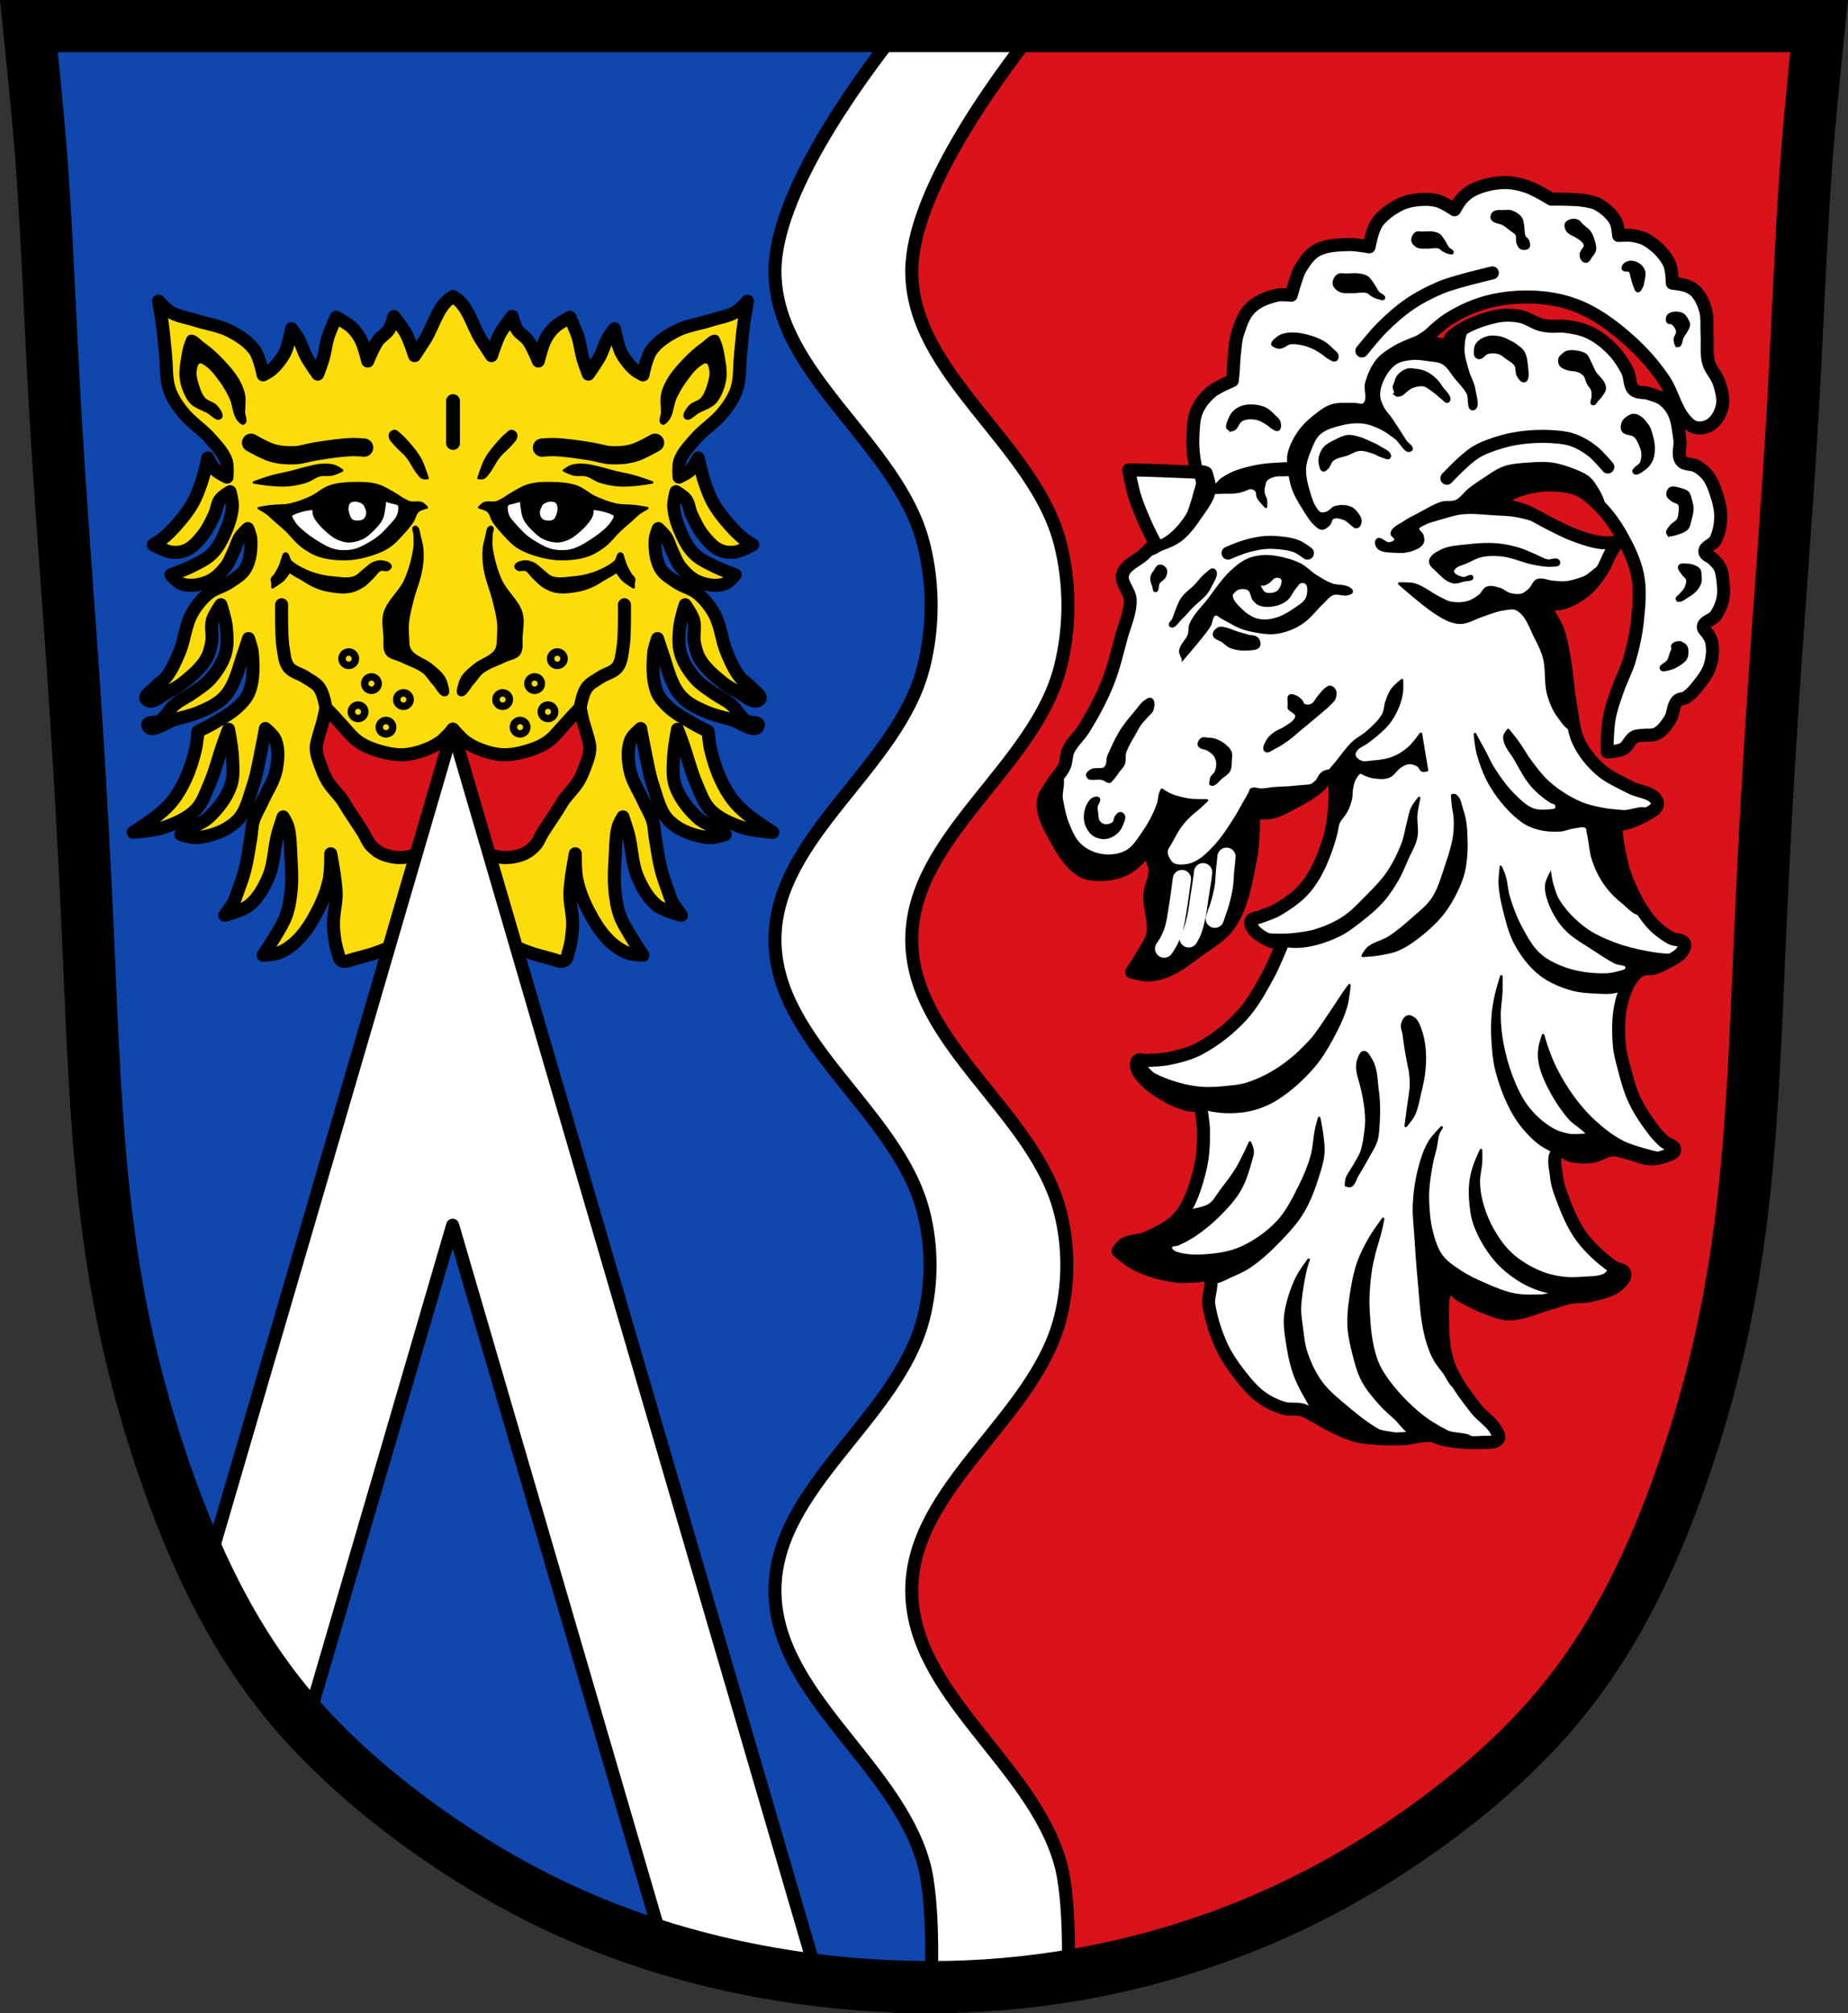
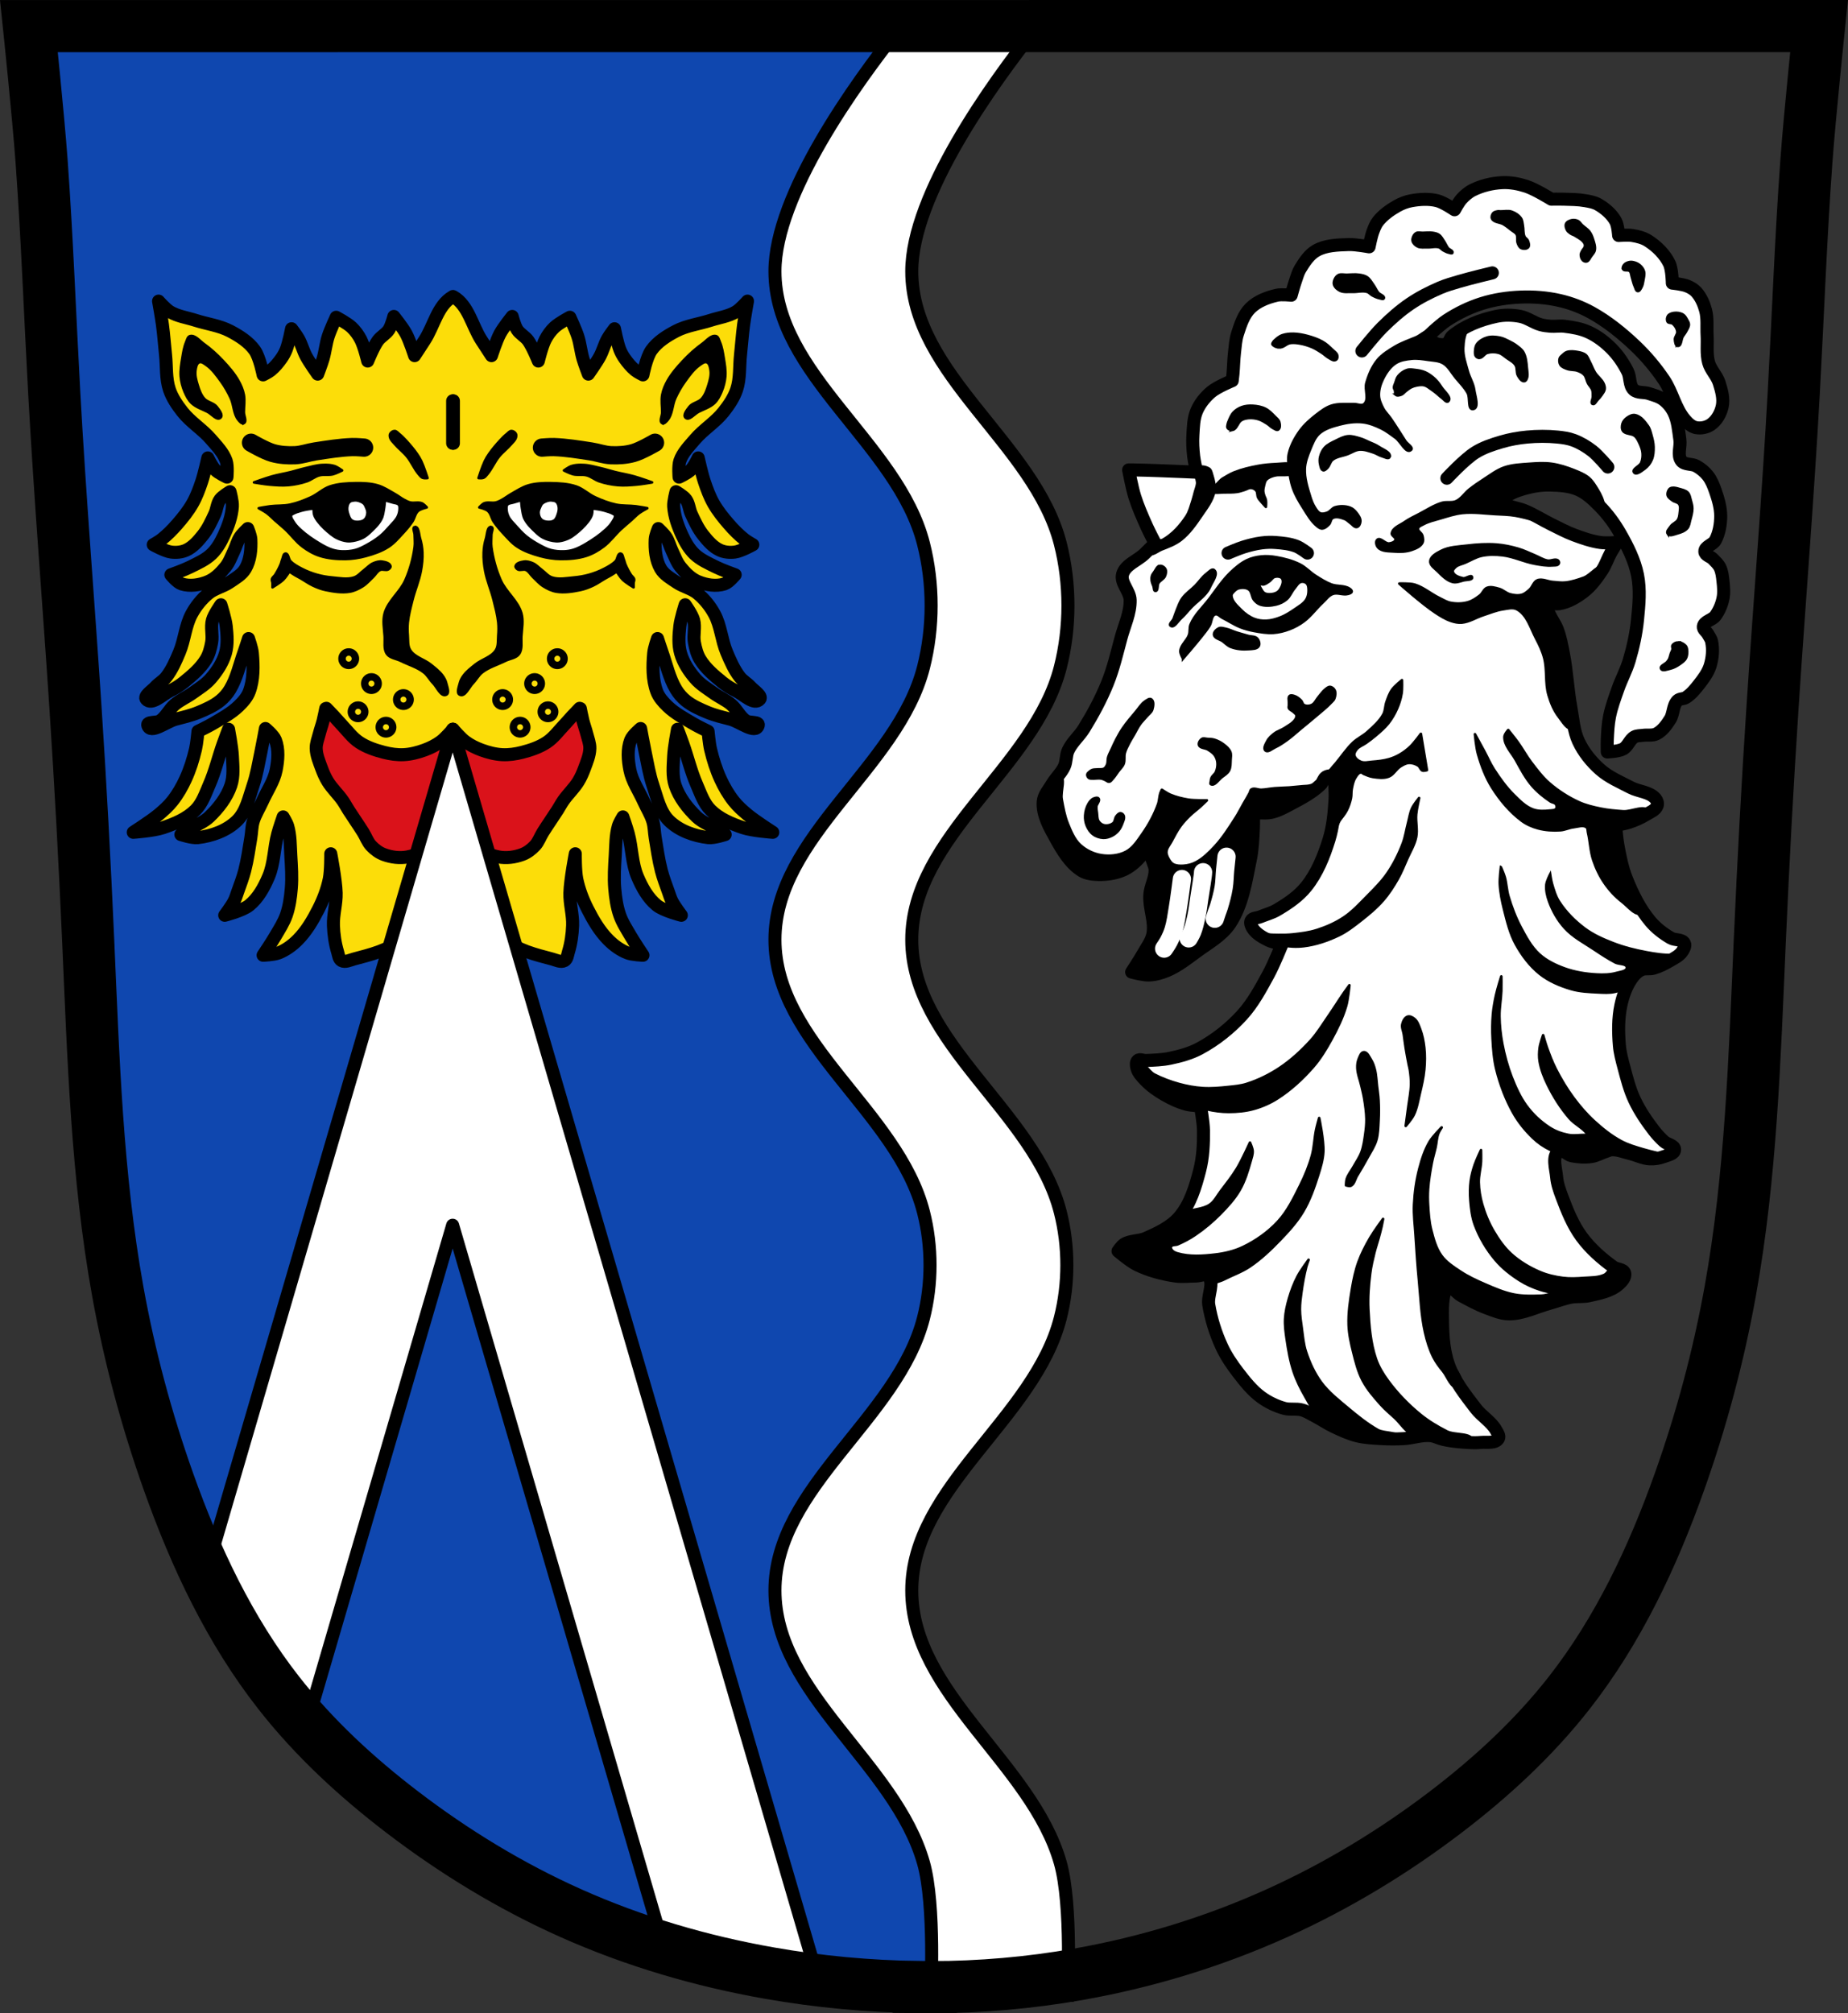
<svg xmlns="http://www.w3.org/2000/svg" xmlns:ns1="http://sodipodi.sourceforge.net/DTD/sodipodi-0.dtd" xmlns:ns2="http://www.inkscape.org/namespaces/inkscape" viewBox="0 0 709.166 772.513" version="1.1" id="svg2243" ns1:docname="Wappen_Gebsattel.svg" ns2:version="0.92.5 (2060ec1f9f, 2020-04-08)" width="709.166" height="772.513">
  <rect x="0" y="0" width="709.166" height="772.513" fill="#333333" stroke="none" />
  <ns1:namedview pagecolor="#ffffff" bordercolor="#666666" borderopacity="1" objecttolerance="10" gridtolerance="10" guidetolerance="10" ns2:pageopacity="0" ns2:pageshadow="2" ns2:window-width="1920" ns2:window-height="1046" id="namedview2245" showgrid="false" ns2:zoom="1.0265205" ns2:cx="354.58288" ns2:cy="386.25639" ns2:window-x="-11" ns2:window-y="-11" ns2:window-maximized="1" ns2:current-layer="svg2243" fit-margin-top="0" fit-margin-left="0" fit-margin-right="0" fit-margin-bottom="0" ns2:snap-midpoints="true" ns2:snap-smooth-nodes="true" ns2:snap-nodes="true" />
  <defs id="defs1995">
    <path id="0" d="m -622.45,368.02 c 0,0.618 -0.788,1.12 -1.759,1.12 -0.972,0 -1.759,-0.501 -1.759,-1.12 0,-0.618 0.788,-1.12 1.759,-1.12 0.972,0 1.759,0.501 1.759,1.12 z" ns2:connector-curvature="0" style="fill:#979797;stroke:#000000;stroke-width:5.422;stroke-linecap:round;stroke-linejoin:round" />
  </defs>
-   <path d="m 11.106,8.961 685.21,2.679 -13.396,255.87 -10.05,170.8 -18.08,111.19 -30.14,72.34 -46.22,57.6 -77.03,52.24 -83.73,27.462 -81.72,4.02 -79.04,-16.745 -61.62,-24.783 -59.61,-40.19 -45.547,-51.575 -30.14,-79.04 -21.434,-101.14 -6.698,-115.21 -12.06,-212.33 z" id="path1997" ns2:connector-curvature="0" style="fill:#da121a;stroke:#000000;fill-opacity:1" />
  <path d="m 11.1,8.971 8.719,113.19 12.06,212.34 6.688,115.19 21.438,101.16 30.12,79.03 45.563,51.563 59.62,40.19 61.59,24.781 79.06,16.75 40.846,-2 -18.471,-61.19 -9.06,-54.28 -18.339,-65.12 27.402,-63.34 -3.625,-110.37 -31.986,-69.07 56.51,-114.75 -57.04,-112.08 30.707,-60.54 6.125,-40.06 z" id="path1999" ns2:connector-curvature="0" style="fill:#0f47af;fill-opacity:1;stroke:#000000" />
  <path d="m 344.757,11.281 c -16.237,20.455 -47.37,63.47 -47.37,92.81 0,39.676 47.2,66.05 57,104.5 3.912,15.341 3.912,32.16 0,47.5 -9.803,38.446 -57,64.824 -57,104.5 0,39.676 47.2,66.05 57,104.5 3.353,13.15 3.353,27.538 0,40.688 -9.803,38.446 -57,64.824 -57,104.5 0,39.676 46.15,66.34 57,104.5 4.646,16.34 2.781,50.875 2.781,50.875 h 52.5 c 0,0 1.865,-34.535 -2.781,-50.875 -10.852,-38.16 -57,-64.824 -57,-104.5 0,-39.676 47.2,-66.05 57,-104.5 3.353,-13.15 3.353,-27.538 0,-40.688 -9.803,-38.446 -57,-64.824 -57,-104.5 0,-39.676 47.2,-66.05 57,-104.5 3.912,-15.341 3.912,-32.16 0,-47.5 -9.803,-38.446 -57,-64.824 -57,-104.5 0,-29.345 31.14,-72.36 47.37,-92.81 z" id="path2001" ns2:connector-curvature="0" style="fill:#ffffff;stroke:#000000;stroke-width:5;stroke-linecap:round" />
  <path style="fill:#fcdd09;fill-opacity:1;stroke:#000000;stroke-width:5;stroke-linecap:round;stroke-linejoin:round;stroke-miterlimit:4;stroke-dasharray:none" d="M 173.846 113.756 C 173.762 113.78 173.625 113.893 173.625 113.893 L 173.625 113.895 C 167.942 117.17 166.524 125.054 162.926 130.586 C 161.65 132.547 159.092 136.465 159.092 136.465 C 159.092 136.465 157.243 130.697 155.818 128.045 C 154.539 125.663 151.139 121.422 151.139 121.422 C 151.139 121.422 150.23 124.958 149.26 126.469 C 148.173 128.161 146.169 129.103 144.994 130.736 C 143.298 133.095 141.109 138.539 141.109 138.539 C 141.109 138.539 139.756 132.863 138.43 130.297 C 137.528 128.552 136.346 126.914 134.914 125.57 C 133.202 123.965 129.006 121.738 129.006 121.738 C 129.006 121.738 126.757 126.575 125.947 129.109 C 125.059 131.89 124.801 134.842 123.99 137.646 C 123.41 139.652 121.916 143.555 121.916 143.555 C 121.916 143.555 118.784 139.153 117.506 136.781 C 116.333 134.604 115.743 132.141 114.539 129.98 C 113.783 128.623 111.887 126.146 111.887 126.146 C 111.887 126.146 110.845 131.574 109.84 134.131 C 109.365 135.338 108.727 136.488 107.98 137.549 C 106.814 139.205 105.498 140.797 103.934 142.084 C 103.045 142.815 100.965 143.842 100.965 143.842 C 100.965 143.842 99.663 137.122 97.736 134.418 C 95.417 131.162 91.825 128.892 88.283 127.039 C 84.183 124.894 79.431 124.338 75.027 122.918 C 71.769 121.867 68.231 121.409 65.287 119.662 C 63.551 118.632 60.848 115.541 60.848 115.541 C 60.848 115.541 61.938 121.617 62.346 124.676 C 62.855 128.496 63.118 132.344 63.527 136.176 C 64 140.606 63.596 145.232 64.998 149.461 C 66.038 152.599 67.966 155.422 70.012 158.02 C 73.163 162.02 77.709 164.745 81.02 168.615 C 83.209 171.175 85.727 173.705 86.814 176.893 C 87.482 178.849 87.104 183.088 87.104 183.088 C 87.104 183.088 83.864 181.568 82.621 180.33 C 81.337 179.051 79.754 175.711 79.754 175.711 C 79.754 175.711 78.396 181.865 77.391 184.846 C 76.429 187.698 75.385 190.556 73.896 193.172 C 72.246 196.073 70.134 198.707 67.938 201.221 C 66.129 203.291 64.186 205.269 62.029 206.973 C 61.03 207.762 58.803 209.02 58.803 209.02 C 58.803 209.02 63.239 211.52 65.703 211.842 C 67.629 212.093 69.716 211.904 71.48 211.094 C 74.047 209.916 76.016 207.635 77.783 205.432 C 79.746 202.985 81.089 200.081 82.402 197.232 C 83.233 195.431 83.278 193.246 84.449 191.645 C 85.403 190.34 88.281 188.676 88.281 188.676 C 88.281 188.676 89.296 192.403 89.176 194.297 C 88.931 198.159 87.545 201.929 85.92 205.441 C 84.725 208.024 83.272 210.595 81.223 212.568 C 78.9 214.805 75.835 216.14 72.951 217.582 C 70.58 218.768 65.572 220.551 65.572 220.551 C 65.572 220.551 67.975 223.517 69.695 224.068 C 72.899 225.096 76.639 224.48 79.752 223.203 C 82.466 222.09 84.678 219.862 86.525 217.582 C 87.994 215.769 88.768 213.488 89.781 211.387 C 90.62 209.647 91.062 207.703 92.115 206.084 C 92.916 204.853 95.084 202.828 95.084 202.828 C 95.084 202.828 96.198 205.54 96.266 206.977 C 96.445 210.773 96.088 214.895 94.189 218.188 C 92.832 220.542 90.243 221.963 87.994 223.49 C 85.512 225.176 82.357 225.793 80.033 227.691 C 77.395 229.846 75.185 232.602 73.557 235.594 C 71.091 240.122 70.834 245.57 68.83 250.32 C 67.444 253.607 66 256.954 63.814 259.773 C 62.666 261.256 60.915 262.173 59.66 263.566 C 58.34 265.033 55.053 267.065 56.148 268.334 C 58.261 270.782 62.377 266.49 65.285 265.076 C 67.159 264.165 68.952 263.054 70.57 261.742 C 73.711 259.195 76.917 256.492 79.021 253.039 C 80.22 251.072 80.811 248.755 81.221 246.488 C 81.727 243.688 80.754 240.7 81.51 237.957 C 82.107 235.79 84.766 232.051 84.766 232.051 C 84.766 232.051 86.508 237.479 86.812 240.293 C 87.183 243.723 87.464 247.32 86.523 250.639 C 85.503 254.237 83.346 257.517 80.904 260.35 C 78.94 262.628 76.286 264.214 73.844 265.971 C 71.651 267.549 69.099 268.626 67.043 270.379 C 64.926 272.184 63.75 275.007 61.453 276.576 C 60.062 277.526 56.245 276.749 56.727 278.363 C 57.765 281.843 63.847 276.916 67.361 276 C 70.341 275.223 73.364 274.526 76.209 273.348 C 79.092 272.154 82.014 270.859 84.451 268.91 C 85.972 267.694 87.286 266.173 88.283 264.5 C 90.868 260.163 91.932 255.082 93.615 250.322 C 94.236 248.567 95.373 245.02 95.373 245.02 C 95.373 245.02 96.674 248.71 96.844 250.639 C 97.276 255.544 97.38 260.75 95.662 265.365 C 94.852 267.542 93.214 269.373 91.541 270.984 C 88.678 273.744 85.086 275.648 81.668 277.68 C 79.831 278.772 75.971 280.621 75.971 280.621 C 75.971 280.621 75.553 285.246 75.027 287.5 C 74.11 291.435 72.881 295.327 71.193 298.998 C 69.839 301.944 68.197 304.794 66.191 307.342 C 64.658 309.289 62.795 310.97 60.889 312.555 C 57.838 315.091 51.137 319.375 51.137 319.375 C 51.137 319.375 58.962 318.833 62.635 317.586 C 67.092 316.073 71.701 314.146 75.027 310.814 C 77.64 308.198 78.848 304.459 80.33 301.072 C 82.539 296.027 83.791 290.614 85.633 285.424 C 86.297 283.551 87.707 279.836 87.707 279.836 C 87.707 279.836 89.021 286.682 89.178 290.152 C 89.347 293.89 89.798 297.818 88.602 301.363 C 87.039 305.992 83.859 310.084 80.33 313.463 C 78.32 315.388 75.606 316.406 73.24 317.871 C 71.964 318.662 69.408 320.236 69.408 320.236 C 69.408 320.236 73.708 321.665 75.891 321.416 C 81.316 320.798 87.032 318.753 90.934 314.934 C 94.488 311.454 95.523 306.066 97.131 301.359 C 98.534 297.252 99.195 292.925 100.1 288.68 C 100.746 285.647 101.857 279.545 101.857 279.545 C 101.857 279.545 104.985 282.138 105.689 283.953 C 107.077 287.528 106.718 291.69 105.979 295.453 C 105.13 299.773 102.477 303.533 100.676 307.551 C 99.529 310.107 97.965 312.504 97.172 315.191 C 96.578 317.202 96.611 319.346 96.268 321.414 C 95.564 325.656 94.976 329.931 93.902 334.094 C 93.202 336.808 92.196 339.436 91.252 342.076 C 90.791 343.365 90.411 344.695 89.781 345.91 C 88.804 347.798 86.236 351.213 86.236 351.213 C 86.236 351.213 93.026 349.515 95.66 347.379 C 99.072 344.611 101.317 340.499 103.039 336.457 C 105.246 331.278 105.134 325.383 106.584 319.943 C 107.168 317.751 108.658 313.461 108.658 313.461 C 108.658 313.461 110.048 315.739 110.416 317.006 C 111.464 320.614 111.373 324.466 111.598 328.217 C 111.852 332.452 112.146 336.717 111.787 340.945 C 111.495 344.382 111.017 347.856 109.891 351.115 C 108.902 353.976 107.208 356.547 105.689 359.166 C 104.225 361.693 100.963 366.543 100.963 366.543 C 100.963 366.543 105.016 366.4 106.871 365.678 C 109.642 364.599 112.15 362.77 114.248 360.662 C 117.598 357.297 120.055 353.08 122.203 348.846 C 124.046 345.212 125.531 341.339 126.352 337.348 C 127.007 334.162 126.93 327.607 126.93 327.607 C 126.93 327.607 128.87 337.59 129.004 342.65 C 129.115 346.825 127.799 350.963 127.953 355.137 C 128.081 358.585 128.578 362.057 129.58 365.359 C 129.927 366.503 130.033 368.036 131.078 368.615 C 132.46 369.381 134.252 368.421 135.777 368.012 C 142.165 366.297 149.092 364.69 154.076 360.344 C 162.677 352.844 164.461 339.86 171.482 330.863 C 172.164 329.99 172.792 328.864 173.848 328.529 C 174.904 328.864 175.531 329.99 176.213 330.863 C 183.234 339.86 185.018 352.844 193.619 360.344 C 198.604 364.69 205.531 366.297 211.918 368.012 C 213.443 368.421 215.236 369.381 216.617 368.615 C 217.662 368.036 217.768 366.503 218.115 365.359 C 219.117 362.057 219.615 358.585 219.742 355.137 C 219.896 350.963 218.581 346.825 218.691 342.65 C 218.826 337.59 220.766 327.607 220.766 327.607 C 220.766 327.607 220.689 334.162 221.344 337.348 C 222.164 341.339 223.649 345.212 225.492 348.846 C 227.64 353.08 230.097 357.297 233.447 360.662 C 235.545 362.77 238.053 364.599 240.824 365.678 C 242.679 366.4 246.732 366.543 246.732 366.543 C 246.732 366.543 243.471 361.693 242.006 359.166 C 240.488 356.547 238.793 353.976 237.805 351.115 C 236.679 347.856 236.2 344.382 235.908 340.945 C 235.549 336.717 235.844 332.452 236.098 328.217 C 236.323 324.466 236.231 320.614 237.279 317.006 C 237.647 315.739 239.037 313.461 239.037 313.461 C 239.037 313.461 240.527 317.751 241.111 319.943 C 242.562 325.383 242.449 331.278 244.656 336.457 C 246.379 340.499 248.623 344.611 252.035 347.379 C 254.669 349.515 261.459 351.213 261.459 351.213 C 261.459 351.213 258.892 347.798 257.914 345.91 C 257.285 344.695 256.904 343.365 256.443 342.076 C 255.499 339.436 254.493 336.808 253.793 334.094 C 252.719 329.931 252.131 325.656 251.428 321.414 C 251.085 319.346 251.117 317.202 250.523 315.191 C 249.73 312.504 248.166 310.107 247.02 307.551 C 245.218 303.533 242.566 299.773 241.717 295.453 C 240.978 291.69 240.618 287.528 242.006 283.953 C 242.711 282.138 245.838 279.545 245.838 279.545 C 245.838 279.545 246.949 285.647 247.596 288.68 C 248.501 292.925 249.161 297.252 250.564 301.359 C 252.172 306.066 253.207 311.454 256.762 314.934 C 260.664 318.753 266.38 320.798 271.805 321.416 C 273.987 321.665 278.287 320.236 278.287 320.236 C 278.287 320.236 275.731 318.662 274.455 317.871 C 272.089 316.406 269.375 315.388 267.365 313.463 C 263.837 310.084 260.656 305.992 259.094 301.363 C 257.897 297.818 258.349 293.89 258.518 290.152 C 258.674 286.682 259.988 279.836 259.988 279.836 C 259.988 279.836 261.398 283.551 262.062 285.424 C 263.905 290.614 265.157 296.027 267.365 301.072 C 268.848 304.459 270.056 308.198 272.668 310.814 C 275.994 314.146 280.603 316.073 285.061 317.586 C 288.734 318.833 296.559 319.375 296.559 319.375 C 296.559 319.375 289.857 315.091 286.807 312.555 C 284.901 310.97 283.037 309.289 281.504 307.342 C 279.498 304.794 277.857 301.944 276.502 298.998 C 274.814 295.327 273.585 291.435 272.668 287.5 C 272.142 285.246 271.725 280.621 271.725 280.621 C 271.725 280.621 267.865 278.772 266.027 277.68 C 262.609 275.648 259.017 273.744 256.154 270.984 C 254.482 269.373 252.844 267.542 252.033 265.365 C 250.315 260.75 250.419 255.544 250.852 250.639 C 251.022 248.71 252.322 245.02 252.322 245.02 C 252.322 245.02 253.459 248.567 254.08 250.322 C 255.763 255.082 256.827 260.163 259.412 264.5 C 260.409 266.173 261.723 267.694 263.244 268.91 C 265.681 270.859 268.603 272.154 271.486 273.348 C 274.331 274.526 277.355 275.223 280.334 276 C 283.848 276.916 289.93 281.843 290.969 278.363 C 291.451 276.749 287.633 277.526 286.242 276.576 C 283.945 275.007 282.769 272.184 280.652 270.379 C 278.597 268.626 276.044 267.549 273.852 265.971 C 271.41 264.214 268.755 262.628 266.791 260.35 C 264.349 257.517 262.192 254.237 261.172 250.639 C 260.231 247.32 260.512 243.723 260.883 240.293 C 261.187 237.479 262.93 232.051 262.93 232.051 C 262.93 232.051 265.588 235.79 266.186 237.957 C 266.941 240.7 265.968 243.688 266.475 246.488 C 266.884 248.755 267.475 251.072 268.674 253.039 C 270.778 256.492 273.985 259.195 277.125 261.742 C 278.743 263.054 280.537 264.165 282.41 265.076 C 285.318 266.49 289.434 270.782 291.547 268.334 C 292.642 267.065 289.356 265.033 288.035 263.566 C 286.781 262.173 285.03 261.256 283.881 259.773 C 281.696 256.954 280.252 253.607 278.865 250.32 C 276.861 245.57 276.604 240.122 274.139 235.594 C 272.51 232.602 270.3 229.846 267.662 227.691 C 265.338 225.793 262.183 225.176 259.701 223.49 C 257.453 221.963 254.864 220.542 253.506 218.188 C 251.608 214.895 251.25 210.773 251.43 206.977 C 251.498 205.54 252.611 202.828 252.611 202.828 C 252.611 202.828 254.779 204.853 255.58 206.084 C 256.634 207.703 257.075 209.647 257.914 211.387 C 258.927 213.488 259.701 215.769 261.17 217.582 C 263.017 219.862 265.229 222.09 267.943 223.203 C 271.056 224.48 274.796 225.096 278 224.068 C 279.72 223.517 282.123 220.551 282.123 220.551 C 282.123 220.551 277.115 218.768 274.744 217.582 C 271.861 216.14 268.795 214.805 266.473 212.568 C 264.423 210.595 262.971 208.024 261.775 205.441 C 260.15 201.929 258.764 198.159 258.52 194.297 C 258.4 192.403 259.414 188.676 259.414 188.676 C 259.414 188.676 262.292 190.34 263.246 191.645 C 264.417 193.246 264.462 195.431 265.293 197.232 C 266.607 200.081 267.95 202.985 269.912 205.432 C 271.679 207.635 273.648 209.916 276.215 211.094 C 277.98 211.904 280.067 212.093 281.992 211.842 C 284.456 211.52 288.893 209.02 288.893 209.02 C 288.893 209.02 286.665 207.762 285.666 206.973 C 283.509 205.269 281.566 203.291 279.758 201.221 C 277.562 198.707 275.45 196.073 273.799 193.172 C 272.31 190.556 271.267 187.698 270.305 184.846 C 269.3 181.865 267.941 175.711 267.941 175.711 C 267.941 175.711 266.358 179.051 265.074 180.33 C 263.831 181.568 260.592 183.088 260.592 183.088 C 260.592 183.088 260.213 178.849 260.881 176.893 C 261.968 173.705 264.486 171.175 266.676 168.615 C 269.986 164.745 274.532 162.02 277.684 158.02 C 279.729 155.422 281.657 152.599 282.697 149.461 C 284.099 145.232 283.695 140.606 284.168 136.176 C 284.577 132.344 284.841 128.496 285.35 124.676 C 285.757 121.617 286.848 115.541 286.848 115.541 C 286.848 115.541 284.145 118.632 282.408 119.662 C 279.464 121.409 275.926 121.867 272.668 122.918 C 268.264 124.338 263.512 124.894 259.412 127.039 C 255.87 128.892 252.278 131.162 249.959 134.418 C 248.032 137.122 246.73 143.842 246.73 143.842 C 246.73 143.842 244.65 142.815 243.762 142.084 C 242.197 140.797 240.881 139.205 239.715 137.549 C 238.968 136.488 238.33 135.338 237.855 134.131 C 236.85 131.574 235.809 126.146 235.809 126.146 C 235.809 126.146 233.913 128.623 233.156 129.98 C 231.953 132.141 231.363 134.604 230.189 136.781 C 228.911 139.153 225.779 143.555 225.779 143.555 C 225.779 143.555 224.285 139.652 223.705 137.646 C 222.894 134.842 222.637 131.89 221.748 129.109 C 220.938 126.575 218.689 121.738 218.689 121.738 C 218.689 121.738 214.493 123.965 212.781 125.57 C 211.349 126.914 210.167 128.552 209.266 130.297 C 207.939 132.863 206.586 138.539 206.586 138.539 C 206.586 138.539 204.398 133.095 202.701 130.736 C 201.527 129.103 199.522 128.161 198.436 126.469 C 197.466 124.958 196.557 121.422 196.557 121.422 C 196.557 121.422 193.156 125.663 191.877 128.045 C 190.452 130.697 188.604 136.465 188.604 136.465 C 188.604 136.465 186.045 132.547 184.77 130.586 C 181.171 125.054 179.753 117.17 174.07 113.895 L 174.07 113.893 C 174.07 113.893 173.933 113.78 173.85 113.756 C 173.85 113.756 173.848 113.756 173.848 113.756 C 173.848 113.756 173.846 113.756 173.846 113.756 z " id="path2012" />
  <path style="fill:#ffffff;stroke:#000000;stroke-width:5;stroke-linejoin:round" ns2:connector-curvature="0" id="path2107" d="m 512.027,297.541 c 0,0 0.474,6.195 0.29,9.286 -0.307,5.176 -0.788,10.427 -2.321,15.38 -1.97,6.364 -4.543,12.79 -8.706,17.991 -3.01,3.762 -7.159,6.56 -11.317,8.996 -1.984,1.162 -4.259,1.734 -6.384,2.612 -1.162,0.48 -2.891,0.341 -3.482,1.451 -0.464,0.871 0.058,2.065 0.58,2.902 1.353,2.166 3.807,3.507 6.094,4.643 1.618,0.804 5.223,1.451 5.223,1.451 0,0 -3.193,7.882 -5.223,11.607 -2.979,5.466 -5.96,11.07 -10.156,15.67 -4.645,5.087 -10.185,9.503 -16.25,12.768 -3.501,1.885 -7.426,2.953 -11.317,3.772 -3.042,0.641 -6.18,0.725 -9.286,0.871 -1.063,0.05 -2.403,-0.714 -3.192,0 -0.721,0.652 -0.532,1.96 -0.29,2.902 0.467,1.819 1.896,3.284 3.192,4.643 2.096,2.198 4.633,3.98 7.255,5.514 2.73,1.597 5.649,2.96 8.706,3.772 1.693,0.45 5.223,0.58 5.223,0.58 0,0 1.114,6.167 1.161,9.286 0.078,5.194 -0.163,10.486 -1.466,15.515 -1.63,6.29 -3.593,12.922 -7.82,17.857 -3.282,3.831 -8.158,6.078 -12.768,8.125 -2.659,1.181 -5.945,0.784 -8.415,2.321 -0.989,0.615 -2.321,2.612 -2.321,2.612 0,0 4.578,3.914 7.255,5.223 4.619,2.26 9.71,3.62 14.799,4.353 2.585,0.372 5.223,0 7.835,0 1.548,0 3.534,-1.08 4.643,0 2.634,2.566 -0.307,7.399 0.29,11.03 0.904,5.495 2.609,10.9 4.933,15.96 1.669,3.634 3.941,6.991 6.384,10.156 2.592,3.359 5.288,6.772 8.706,9.286 2.683,1.974 5.784,3.468 8.996,4.353 2.153,0.593 4.518,0 6.674,0.58 1.755,0.473 3.317,1.49 4.933,2.321 2.465,1.268 4.751,2.874 7.255,4.063 2.912,1.383 5.868,2.771 8.996,3.553 3.117,0.778 6.369,0.908 9.576,1.09 2.801,0.159 5.615,0.16 8.415,0 3.402,-0.194 6.762,-1.454 10.156,-1.161 1.708,0.147 3.261,1.075 4.933,1.451 1.815,0.408 3.661,0.695 5.514,0.871 2.987,0.283 6.01,0.563 8.996,0.29 2.267,-0.207 5.494,0.496 6.674,-1.451 0.572,-0.943 -0.334,-2.228 -0.871,-3.192 -1.864,-3.349 -5.508,-5.37 -7.835,-8.415 -4.01,-5.246 -8.268,-10.598 -10.447,-16.831 -2.186,-6.252 -2.287,-13.11 -2.321,-19.733 -0.014,-2.724 0.104,-5.511 0.871,-8.125 0.183,-0.623 0.249,-1.555 0.871,-1.741 2.034,-0.61 3.638,2.196 5.514,3.192 3.133,1.664 6.251,3.406 9.576,4.643 2.815,1.047 5.702,2.311 8.706,2.321 5.396,0.019 10.464,-2.644 15.67,-4.063 2.718,-0.74 5.354,-1.815 8.125,-2.321 2.292,-0.419 4.694,-0.06 6.964,-0.58 3.94,-0.902 8.289,-1.676 11.317,-4.353 1.232,-1.089 2.8,-2.78 2.321,-4.353 -0.479,-1.573 -3.02,-1.359 -4.353,-2.321 -4.548,-3.285 -8.869,-7.084 -12.188,-11.607 -3.378,-4.604 -5.536,-10.03 -7.545,-15.38 -0.916,-2.438 -1.804,-4.95 -2.031,-7.545 -0.288,-3.289 -1.906,-8.08 0.871,-9.866 1.466,-0.944 3.22,1.414 4.933,1.741 2.472,0.473 5.056,0.664 7.545,0.29 2.027,-0.305 3.85,-1.411 5.804,-2.031 0.671,-0.213 1.328,-0.555 2.031,-0.58 2.37,-0.087 4.658,0.901 6.964,1.451 2.533,0.604 4.944,1.893 7.545,2.031 1.858,0.099 3.775,-0.208 5.514,-0.871 1.504,-0.573 3.986,-1 4.063,-2.612 0.082,-1.72 -2.796,-2.025 -4.063,-3.192 -1.359,-1.252 -2.644,-2.599 -3.772,-4.063 -2.867,-3.719 -5.545,-7.649 -7.545,-11.898 -1.863,-3.958 -2.941,-8.25 -4.063,-12.478 -0.735,-2.769 -1.503,-5.561 -1.741,-8.415 -0.426,-5.113 -0.485,-10.361 0.58,-15.38 0.757,-3.567 1.995,-7.153 4.063,-10.156 0.97,-1.41 2.22,-2.761 3.772,-3.482 1.415,-0.657 3.142,-0.156 4.643,-0.58 2.249,-0.636 4.373,-1.71 6.384,-2.902 1.664,-0.986 3.556,-1.882 4.643,-3.482 0.62,-0.912 1.367,-2.207 0.871,-3.192 -0.841,-1.668 -3.609,-1.091 -5.223,-2.031 -2.911,-1.695 -5.667,-3.806 -7.835,-6.384 -4.02,-4.781 -6.852,-10.542 -9.172,-16.341 -1.657,-4.142 -2.498,-8.58 -3.306,-12.967 -0.459,-2.49 -0.871,-7.545 -0.871,-7.545 0,0 3.532,-0.595 5.223,-1.161 2.217,-0.741 4.392,-1.679 6.384,-2.902 1.583,-0.972 3.735,-1.73 4.353,-3.482 0.296,-0.841 -0.019,-1.919 -0.58,-2.612 -2.209,-2.723 -6.466,-2.734 -9.576,-4.353 -4.049,-2.107 -8.376,-3.932 -11.792,-6.958 -3.376,-2.992 -6.315,-6.659 -8.231,-10.743 -1.854,-3.951 -2.117,-8.475 -2.902,-12.768 -1.264,-6.917 -1.564,-13.991 -2.902,-20.893 -0.607,-3.132 -1.183,-6.305 -2.321,-9.286 -0.741,-1.94 -1.996,-3.645 -2.902,-5.514 -0.831,-1.715 -2.321,-5.223 -2.321,-5.223 0,0 3.87,1.165 5.804,0.871 3.507,-0.535 6.767,-2.477 9.576,-4.643 2.825,-2.178 4.991,-5.153 6.964,-8.125 1.436,-2.162 2.22,-4.696 3.482,-6.964 0.718,-1.29 2.321,-3.772 2.321,-3.772 0,0 -4.277,0.295 -6.384,0 -3.487,-0.488 -6.858,-1.67 -10.156,-2.902 -3,-1.12 -5.83,-2.653 -8.706,-4.063 -3.418,-1.676 -6.639,-3.768 -10.156,-5.223 -2.346,-0.971 -4.967,-1.22 -7.255,-2.321 -0.628,-0.303 -1.672,-0.467 -1.741,-1.161 -0.108,-1.089 1.402,-1.727 2.321,-2.321 2.519,-1.629 5.499,-2.489 8.415,-3.192 2.555,-0.616 5.208,-0.935 7.835,-0.871 3.681,0.09 7.528,0.292 10.907,1.756 3.187,1.38 5.807,3.896 8.245,6.37 3.056,3.1 5.673,6.669 7.835,10.447 2.864,5 5.54,10.306 6.674,15.96 1.123,5.595 0.572,11.443 0,17.12 -0.535,5.304 -1.676,10.56 -3.192,15.67 -1.124,3.788 -3.049,7.297 -4.353,11.03 -1.201,3.437 -2.481,6.876 -3.192,10.447 -0.588,2.955 -0.725,5.987 -0.871,8.996 -0.075,1.546 0,4.643 0,4.643 0,0 4.282,-0.164 6.094,-1.161 1.859,-1.023 2.49,-3.628 4.353,-4.643 0.95,-0.517 2.122,-0.424 3.192,-0.58 1.733,-0.254 3.655,0.2 5.223,-0.58 2.267,-1.127 3.858,-3.381 5.223,-5.514 1.404,-2.194 1.031,-5.442 2.902,-7.255 0.813,-0.788 2.237,-0.553 3.192,-1.161 1.962,-1.249 3.502,-3.1 4.933,-4.933 1.736,-2.223 3.516,-4.562 4.353,-7.255 0.921,-2.962 1.198,-6.247 0.58,-9.286 -0.216,-1.06 -0.931,-1.954 -1.451,-2.902 -0.543,-0.989 -1.916,-1.787 -1.741,-2.902 0.319,-2.032 3.43,-2.402 4.643,-4.063 1.431,-1.959 2.408,-4.299 2.902,-6.674 0.453,-2.178 0.243,-4.463 0,-6.674 -0.195,-1.773 -0.381,-3.619 -1.161,-5.223 -0.601,-1.237 -1.665,-2.195 -2.612,-3.192 -0.99,-1.043 -3.133,-1.465 -3.192,-2.902 -0.081,-1.983 3.141,-2.595 4.063,-4.353 1.472,-2.806 2.02,-6.117 2.031,-9.286 0,-3.263 -0.965,-6.492 -2.031,-9.576 -0.717,-2.074 -1.55,-4.181 -2.902,-5.909 -1.169,-1.495 -2.705,-2.727 -4.353,-3.667 -1.78,-1.016 -4.559,-0.403 -5.804,-2.031 -1.649,-2.157 -0.188,-5.438 -0.58,-8.125 -0.515,-3.53 -0.758,-7.241 -2.321,-10.447 -0.934,-1.915 -2.354,-3.661 -4.063,-4.933 -1.599,-1.191 -3.622,-1.691 -5.514,-2.321 -1.892,-0.631 -4.341,-0.096 -5.804,-1.451 -1.795,-1.663 -1.221,-4.779 -2.321,-6.964 -1.592,-3.164 -3.61,-6.18 -6.094,-8.706 -2.562,-2.605 -5.557,-4.904 -8.876,-6.434 -2.929,-1.351 -6.203,-1.89 -9.406,-2.272 -1.729,-0.206 -3.487,0.133 -5.223,0 -1.269,-0.097 -2.546,-0.241 -3.772,-0.58 -2.718,-0.752 -5.067,-2.65 -7.835,-3.192 -3.038,-0.595 -6.259,-0.647 -9.286,0 -6.01,1.286 -12.09,3.628 -16.831,7.545 -0.91,0.752 -1.01,2.31 -2.031,2.902 -0.924,0.536 -2.139,0.469 -3.192,0.29 -1.152,-0.195 -2.137,-0.948 -3.192,-1.451 -0.586,-0.279 -1.741,-0.871 -1.741,-0.871 0,0 5.136,-5.02 8.125,-6.964 4.133,-2.692 8.645,-4.901 13.349,-6.384 4.803,-1.514 9.872,-2.283 14.905,-2.477 5.01,-0.193 10.1,0.194 14.984,1.316 4.237,0.973 8.386,2.534 12.188,4.643 6.158,3.416 11.723,7.921 16.831,12.768 4.132,3.922 7.84,8.336 11.03,13.06 3.243,4.806 4.309,11.01 8.125,15.38 1.095,1.253 2.435,2.553 4.063,2.902 1.929,0.414 4.181,-0.039 5.804,-1.161 2.252,-1.557 3.768,-4.29 4.353,-6.964 0.645,-2.954 -0.258,-6.11 -1.161,-8.996 -0.879,-2.808 -3.287,-4.997 -4.063,-7.835 -0.92,-3.364 -0.378,-6.965 -0.58,-10.447 -0.185,-3.193 0.248,-6.487 -0.58,-9.576 -0.672,-2.507 -1.765,-5.02 -3.482,-6.964 -0.923,-1.046 -2.193,-1.788 -3.482,-2.321 -1.823,-0.755 -5.804,-1.161 -5.804,-1.161 0,0 -0.05,-5.256 -1.161,-7.545 -1.733,-3.571 -4.785,-6.561 -8.125,-8.706 -1.802,-1.157 -3.98,-1.688 -6.094,-2.031 -1.719,-0.279 -5.223,0 -5.223,0 0,0 -0.248,-3.872 -1.161,-5.514 -1.496,-2.691 -4.01,-4.842 -6.674,-6.384 -1.484,-0.859 -3.246,-1.148 -4.933,-1.451 -2.768,-0.496 -5.605,-0.484 -8.415,-0.58 -1.547,-0.053 -4.643,0 -4.643,0 0,0 -6.161,-3.825 -9.576,-4.933 -2.972,-0.964 -6.145,-1.566 -9.265,-1.416 -3.894,0.187 -7.847,1.132 -11.338,2.867 -1.664,0.827 -3.109,2.102 -4.353,3.482 -1.078,1.196 -2.612,4.063 -2.612,4.063 0,0 -4.237,-2.885 -6.674,-3.482 -3.194,-0.783 -6.629,-0.577 -9.866,0 -1.928,0.344 -3.808,1.069 -5.514,2.031 -2.697,1.522 -5.308,3.395 -7.255,5.804 -0.952,1.177 -1.506,2.643 -2.031,4.063 -0.692,1.87 -1.451,5.804 -1.451,5.804 0,0 -5.209,-0.967 -7.835,-0.871 -4.228,0.155 -8.802,0.227 -12.478,2.321 -2.68,1.527 -4.482,4.334 -6.094,6.964 -0.816,1.333 -1.226,2.877 -1.741,4.353 -0.666,1.907 -1.741,5.804 -1.741,5.804 0,0 -3.722,-0.412 -5.514,0 -3.668,0.844 -7.48,2.287 -10.156,4.933 -2.615,2.585 -3.807,6.366 -4.933,9.866 -0.75,2.331 -0.88,4.822 -1.161,7.255 -0.312,2.697 -0.334,5.421 -0.58,8.125 -0.08,0.872 -0.29,2.612 -0.29,2.612 0,0 -5.788,2.358 -8.125,4.353 -2.311,1.971 -4.324,4.46 -5.514,7.255 -1.227,2.883 -1.264,6.159 -1.451,9.286 -0.162,2.705 -0.013,5.432 0.29,8.125 0.231,2.055 1.161,6.094 1.161,6.094 0,0 -9.478,-0.416 -14.219,-0.58 -3.385,-0.117 -6.77,-0.242 -10.156,-0.29 -0.58,-0.008 -1.741,0 -1.741,0 0,0 1.287,6.841 2.321,10.156 1.242,3.978 2.936,7.806 4.643,11.607 0.975,2.17 3.192,6.384 3.192,6.384 0,0 -2.684,2.733 -4.063,4.063 -2.758,2.661 -7.402,4.139 -8.415,7.835 -0.906,3.306 2.816,6.439 2.902,9.866 0.124,4.963 -2.189,9.687 -3.482,14.48 -1.581,5.859 -2.95,11.814 -5.223,17.44 -2.447,6.06 -5.571,11.848 -8.996,17.411 -1.816,2.949 -4.649,5.268 -6.094,8.415 -0.871,1.898 -0.598,4.188 -1.451,6.094 -1.107,2.474 -3.26,4.344 -4.643,6.674 -1.325,2.232 -3.314,4.374 -3.482,6.964 -0.325,5.01 2.496,9.834 4.933,14.219 2.539,4.569 5.429,9.425 9.866,12.188 1.853,1.153 4.202,1.403 6.384,1.451 3.244,0.071 6.612,-0.422 9.576,-1.741 2.457,-1.094 4.604,-2.917 6.384,-4.933 1.636,-1.853 2.204,-4.473 3.772,-6.384 1.565,-1.906 5.514,-4.933 5.514,-4.933 0,0 -3.173,3.411 -4.063,5.514 -0.688,1.626 -0.952,3.46 -0.871,5.223 0.087,1.898 1.405,3.614 1.451,5.514 0.079,3.262 -1.816,6.32 -2.031,9.576 -0.333,5.03 2.13,10.139 1.161,15.09 -0.541,2.759 -2.397,5.092 -3.772,7.545 -1.339,2.388 -4.353,6.964 -4.353,6.964 0,0 4.353,1.2 6.575,1.126 2.421,-0.082 4.836,-0.755 7.06,-1.706 4.121,-1.759 7.709,-4.598 11.317,-7.255 4.478,-3.297 9.676,-6.115 12.768,-10.737 4.797,-7.17 6.101,-16.215 7.835,-24.666 0.801,-3.903 0.967,-7.918 1.161,-11.898 0.099,-2.029 0,-6.094 0,-6.094 0,0 4.494,0.442 6.674,0 2.676,-0.543 5.133,-1.911 7.545,-3.192 4.075,-2.165 8.289,-4.338 11.607,-7.545 0.849,-0.82 1.037,-2.265 2.031,-2.902 0.91,-0.584 3.192,-0.58 3.192,-0.58 z" />
  <path style="stroke:#000000;stroke-linejoin:round" ns2:connector-curvature="0" id="path2109" d="m 479.677,438.431 c 0,0 -3.034,6.718 -4.933,9.866 -1.844,3.057 -4.078,5.863 -6.239,8.706 -1.353,1.78 -2.372,3.948 -4.208,5.223 -2.763,1.92 -6.608,1.607 -9.576,3.192 -2.159,1.153 -3.776,3.126 -5.804,4.498 -2.693,1.822 -5.472,3.552 -8.415,4.933 -2.701,1.267 -5.898,1.446 -8.415,3.047 -1.039,0.661 -2.69,1.383 -2.612,2.612 0.171,2.684 4.073,3.559 6.384,4.933 2.68,1.594 5.537,3.01 8.56,3.772 4.704,1.188 9.662,1.368 14.509,1.161 1.47,-0.063 2.987,-1.273 4.353,-0.725 0.673,0.27 1.061,1.058 1.306,1.741 0.36,1 -0.92,3.216 0.145,3.192 0.338,-0.007 -0.175,-0.726 0,-1.016 0.96,-1.594 3.279,-1.76 4.933,-2.612 3.269,-1.683 6.814,-2.884 9.866,-4.933 4.268,-2.866 8.04,-6.456 11.607,-10.156 3.246,-3.365 6.452,-6.869 8.851,-10.882 2.581,-4.317 4.285,-9.134 5.804,-13.929 0.942,-2.976 1.882,-6.02 2.031,-9.141 0.207,-4.332 -1.596,-12.913 -1.596,-12.913 0,0 -0.843,2.982 -1.161,4.498 -0.683,3.261 -0.717,6.653 -1.596,9.866 -1.084,3.959 -2.667,7.789 -4.498,11.462 -2.432,4.877 -4.861,9.927 -8.56,13.929 -3.737,4.04 -8.388,7.335 -13.349,9.721 -3.299,1.587 -6.957,2.468 -10.592,2.902 -4.852,0.579 -9.965,0.939 -14.654,-0.435 -0.812,-0.238 -1.682,-0.62 -2.176,-1.306 -0.261,-0.362 -0.51,-0.918 -0.29,-1.306 0.452,-0.799 1.77,-0.505 2.612,-0.871 2.322,-1.01 4.579,-2.205 6.674,-3.627 3.438,-2.333 6.656,-5.02 9.576,-7.98 2.803,-2.838 5.559,-5.827 7.545,-9.286 1.982,-3.451 3.127,-7.342 4.208,-11.172 0.348,-1.232 0.801,-2.494 0.725,-3.772 -0.066,-1.115 -1.016,-3.192 -1.016,-3.192 z" />
  <path style="stroke:#000000;stroke-linejoin:round" ns2:connector-curvature="0" id="path2111" d="m 436.147,407.811 c 2.137,-1.687 4.398,3.252 6.819,4.498 2.995,1.541 6.185,2.729 9.431,3.627 2.981,0.825 6.05,1.397 9.141,1.596 3.285,0.212 6.592,-0.091 9.866,-0.435 2.341,-0.246 4.721,-0.449 6.964,-1.161 4.453,-1.414 8.729,-3.512 12.623,-6.094 4.455,-2.955 8.447,-6.636 12.04,-10.592 2.609,-2.871 4.606,-6.245 6.819,-9.431 2.089,-3.01 4.01,-6.132 6.094,-9.141 0.612,-0.882 1.886,-2.612 1.886,-2.612 0,0 -0.526,5.495 -1.306,8.125 -1.323,4.463 -3.416,8.689 -5.659,12.768 -2.02,3.668 -4.212,7.294 -6.964,10.447 -3.989,4.569 -8.535,8.766 -13.639,12.04 -2.806,1.801 -5.927,3.175 -9.141,4.063 -3.099,0.856 -6.361,1.16 -9.576,1.161 -2.825,0 -5.665,-0.37 -8.415,-1.016 -1.549,-0.364 -2.972,-1.144 -4.498,-1.596 -2.193,-0.649 -4.55,-0.747 -6.674,-1.596 -2.596,-1.037 -4.962,-2.608 -7.255,-4.208 -2.423,-1.69 -5.119,-3.243 -6.819,-5.659 -0.978,-1.389 -3.074,-3.736 -1.741,-4.788 z" />
  <path style="stroke:#000000;stroke-linejoin:round" ns2:connector-curvature="0" id="path2113" d="m 536.837,552.181 c 0.62,-2.881 -5.565,-2.023 -8.125,-3.482 -4.059,-2.313 -7.736,-5.269 -11.317,-8.27 -3.696,-3.098 -7.595,-6.122 -10.447,-10.01 -2.584,-3.523 -4.441,-7.601 -5.804,-11.752 -0.95,-2.894 -1.178,-5.979 -1.596,-8.996 -0.333,-2.407 -0.712,-4.824 -0.725,-7.255 -0.012,-2.185 0.278,-4.365 0.58,-6.529 0.463,-3.316 1.041,-6.627 1.886,-9.866 0.232,-0.888 0.871,-2.612 0.871,-2.612 0,0 -3.037,4.12 -4.208,6.384 -1.407,2.72 -2.493,5.616 -3.337,8.56 -0.719,2.508 -1.306,5.085 -1.451,7.69 -0.143,2.567 0.212,5.146 0.58,7.69 0.625,4.309 1.363,8.643 2.757,12.768 1.129,3.341 2.742,6.517 4.498,9.576 1.783,3.107 3.443,6.442 6.094,8.851 2.949,2.679 6.652,4.593 10.447,5.804 3.755,1.198 7.819,1.05 11.753,1.306 2.51,0.163 7.02,2.604 7.545,0.145 z" />
  <path style="stroke:#000000;stroke-linejoin:round" ns2:connector-curvature="0" id="path2115" d="m 564.847,553.051 c 0.61,-3.376 -6.517,-2.218 -9.576,-3.772 -3.624,-1.842 -7.157,-3.952 -10.302,-6.529 -4.603,-3.773 -8.81,-8.115 -12.333,-12.913 -1.896,-2.582 -3.611,-5.382 -4.643,-8.415 -2.064,-6.068 -2.583,-12.606 -2.902,-19.01 -0.231,-4.644 0.139,-9.317 0.725,-13.929 0.336,-2.644 0.959,-5.247 1.596,-7.835 0.457,-1.858 1.091,-3.668 1.596,-5.514 0.409,-1.493 0.815,-2.988 1.161,-4.498 0.22,-0.962 0.58,-2.902 0.58,-2.902 0,0 -3.47,4.723 -4.933,7.255 -1.721,2.978 -3.336,6.05 -4.498,9.286 -1.177,3.279 -1.893,6.72 -2.467,10.156 -0.776,4.647 -1.482,9.366 -1.306,14.07 0.13,3.48 0.898,6.923 1.741,10.302 0.926,3.71 1.849,7.497 3.627,10.882 1.831,3.485 4.485,6.496 7.11,9.431 1.642,1.836 3.575,3.39 5.368,5.078 2.268,2.134 3.962,5.147 6.819,6.384 1.379,0.597 2.996,0.242 4.498,0.29 1.45,0.047 2.931,-0.287 4.353,0 1.955,0.395 3.555,1.944 5.514,2.321 2.707,0.522 7.78,2.568 8.27,-0.145 z" />
  <path style="stroke:#000000;stroke-linejoin:round" ns2:connector-curvature="0" id="path2117" d="m 523.347,403.751 c -1.034,0.055 -1.475,1.517 -1.886,2.467 -0.468,1.08 -0.613,2.306 -0.58,3.482 0.068,2.428 1.071,4.738 1.596,7.11 0.343,1.547 0.76,3.079 1.016,4.643 0.432,2.641 0.828,5.305 0.871,7.98 0.03,1.892 -0.169,3.786 -0.435,5.659 -0.333,2.348 -0.639,4.737 -1.451,6.964 -0.734,2.01 -2.01,3.782 -3.047,5.659 -0.856,1.556 -2.062,2.955 -2.612,4.643 -0.256,0.787 -0.29,2.467 -0.29,2.467 0,0 1.324,0.431 1.886,0.145 1.316,-0.67 1.564,-2.505 2.321,-3.772 1.434,-2.4 2.881,-4.794 4.208,-7.255 1.129,-2.094 2.513,-4.104 3.192,-6.384 0.722,-2.426 0.725,-5.02 0.871,-7.545 0.15,-2.607 0.141,-5.227 0,-7.835 -0.097,-1.797 -0.365,-3.582 -0.58,-5.368 -0.263,-2.18 -0.313,-4.405 -0.871,-6.529 -0.33,-1.26 -0.748,-2.531 -1.451,-3.627 -0.72,-1.123 -1.424,-2.973 -2.757,-2.902 z" />
  <path style="stroke:#000000;stroke-linejoin:round" ns2:connector-curvature="0" id="path2119" d="m 539.447,432.041 c 0,0 0.694,-5.03 1.016,-7.545 0.358,-2.803 0.957,-5.591 1.016,-8.415 0.038,-1.843 -0.169,-3.689 -0.435,-5.514 -0.1,-0.685 -0.301,-1.352 -0.435,-2.031 -0.42,-2.122 -0.818,-4.248 -1.161,-6.384 -0.278,-1.736 -0.476,-3.483 -0.725,-5.223 -0.188,-1.307 -0.884,-2.633 -0.58,-3.918 0.271,-1.149 0.91,-2.531 2.031,-2.902 0.871,-0.288 1.906,0.285 2.612,0.871 1.149,0.954 1.645,2.522 2.176,3.918 0.865,2.27 1.328,4.695 1.596,7.11 0.309,2.788 0.26,5.622 0,8.415 -0.291,3.136 -1.018,6.221 -1.741,9.286 -0.647,2.741 -1.09,5.592 -2.321,8.125 -0.757,1.557 -3.047,4.208 -3.047,4.208 z" />
  <path style="stroke:#000000;stroke-linejoin:round" ns2:connector-curvature="0" id="path2121" d="m 610.837,497.481 c -3.352,0.533 -6.792,-0.28 -10.156,-0.725 -3.272,-0.433 -6.58,-0.871 -9.721,-1.886 -2.738,-0.885 -5.408,-2.081 -7.835,-3.627 -3.416,-2.176 -6.676,-4.738 -9.286,-7.835 -3.325,-3.945 -6.03,-8.514 -7.835,-13.349 -1.116,-2.996 -1.48,-6.245 -1.741,-9.431 -0.205,-2.507 -0.179,-5.05 0.145,-7.545 0.263,-2.024 0.808,-4.01 1.451,-5.949 0.662,-1.995 2.467,-5.804 2.467,-5.804 0,0 0.083,3 0,4.498 -0.145,2.624 -0.927,5.208 -0.871,7.835 0.062,2.838 0.53,5.685 1.306,8.415 1.019,3.586 2.474,7.082 4.353,10.302 1.877,3.217 4.062,6.347 6.819,8.851 3.17,2.877 6.95,5.128 10.882,6.819 2.845,1.224 5.924,1.931 8.996,2.321 2.639,0.335 5.327,0.195 7.98,0 2.633,-0.194 5.435,-0.061 7.835,-1.161 1.278,-0.586 1.828,-2.417 3.192,-2.757 1.059,-0.264 2.305,0.09 3.192,0.725 0.6,0.43 1.163,1.148 1.161,1.886 -0.004,0.913 -0.874,1.614 -1.451,2.321 -0.886,1.087 -1.869,2.14 -3.047,2.902 -2.368,1.531 -5.05,2.749 -7.835,3.192 z" />
  <path style="stroke:#000000;stroke-linejoin:round" ns2:connector-curvature="0" id="path2123" d="m 607.067,495.591 c -1.305,-5.086 -10.422,1.44 -15.67,1.596 -3.435,0.102 -6.926,0.213 -10.302,-0.435 -3.876,-0.744 -7.547,-2.357 -11.172,-3.918 -3.298,-1.42 -6.587,-2.944 -9.576,-4.933 -2.629,-1.75 -5.413,-3.528 -7.255,-6.094 -2.09,-2.911 -3.039,-6.537 -3.918,-10.01 -0.777,-3.071 -0.967,-6.27 -1.161,-9.431 -0.124,-2.027 -0.144,-4.068 0,-6.094 0.242,-3.411 0.803,-6.799 1.451,-10.156 0.387,-2 1.014,-3.955 1.451,-5.949 0.38,-1.733 0.404,-3.559 1.016,-5.223 0.306,-0.833 1.306,-2.321 1.306,-2.321 0,0 -3.425,3.442 -4.643,5.514 -1.862,3.167 -2.991,6.746 -3.917,10.302 -1.171,4.494 -1.806,9.145 -2.031,13.784 -0.19,3.918 0.337,7.838 0.58,11.753 0.361,5.809 0.751,11.618 1.306,17.411 0.637,6.64 0.857,13.369 2.321,19.878 0.729,3.238 1.709,6.462 3.192,9.431 0.995,1.992 2.361,3.791 3.772,5.514 1.669,2.037 3.283,7.06 5.514,5.659 4.315,-2.709 -4.232,-9.367 -5.223,-14.364 -0.659,-3.324 -0.412,-6.768 -0.435,-10.156 -0.023,-3.338 0.242,-6.673 0.29,-10.01 0.015,-1.016 -0.718,-2.329 0,-3.047 0.787,-0.787 2.295,-0.389 3.337,0 1.799,0.671 2.747,2.719 4.353,3.772 2.153,1.412 4.552,2.439 6.964,3.337 2.067,0.77 4.21,1.371 6.384,1.741 2.677,0.456 5.425,0.868 8.125,0.58 2.405,-0.256 4.643,-1.353 6.964,-2.031 2.806,-0.82 5.662,-1.484 8.415,-2.467 2.919,-1.042 9.331,-0.625 8.56,-3.627 z" />
-   <path style="stroke:#000000;stroke-linejoin:round" ns2:connector-curvature="0" id="path2125" d="m 522.927,366.751 c 0,0 3.78,-0.203 5.643,-0.513 2.708,-0.45 5.481,-0.863 8,-1.949 3.293,-1.419 6.233,-3.602 9.03,-5.848 2.96,-2.378 5.751,-5.02 8.105,-8 2.084,-2.637 3.762,-5.596 5.232,-8.618 1.104,-2.267 2.048,-4.635 2.668,-7.079 0.619,-2.443 0.855,-4.976 1.026,-7.49 0.147,-2.15 0.086,-4.311 0,-6.464 -0.068,-1.714 -0.142,-3.436 -0.41,-5.13 -0.253,-1.598 -0.597,-3.192 -1.129,-4.719 -0.694,-1.994 -0.888,-4.609 -2.668,-5.745 -0.317,-0.202 -1.129,0 -1.129,0 0,0 0.16,2.603 0.308,3.899 0.184,1.615 0.632,3.199 0.718,4.822 0.128,2.427 0.067,4.883 -0.308,7.284 -0.579,3.713 -1.767,7.316 -2.975,10.875 -1.484,4.372 -2.678,8.979 -5.232,12.825 -1.954,2.941 -4.852,5.142 -7.49,7.49 -2.964,2.639 -5.982,5.266 -9.336,7.387 -2.417,1.528 -5.427,2.054 -7.695,3.796 -0.577,0.443 -1.01,1.054 -1.436,1.642 -0.352,0.484 -0.923,1.539 -0.923,1.539 z" />
  <path style="stroke:#000000;stroke-linejoin:round" ns2:connector-curvature="0" id="path2127" d="m 482.297,357.101 c 0.617,-1.118 2.342,1.066 3.591,1.334 1.508,0.323 3.075,0.284 4.617,0.308 1.916,0.03 3.84,0 5.745,-0.205 3.041,-0.329 6.113,-0.715 9.03,-1.642 3.631,-1.154 7.189,-2.714 10.362,-4.822 3.347,-2.224 6.102,-5.245 8.926,-8.105 2.792,-2.827 5.658,-5.645 7.9,-8.926 2.408,-3.523 4.334,-7.398 5.848,-11.388 0.977,-2.575 1.341,-5.342 2.052,-8 0.495,-1.852 0.73,-3.802 1.539,-5.54 0.664,-1.428 2.667,-3.899 2.667,-3.899 0,0 -0.94,4.147 -1.129,6.258 -0.259,2.895 0.568,5.87 0,8.721 -0.593,2.977 -2.265,5.635 -3.488,8.413 -1.141,2.59 -2.186,5.238 -3.591,7.695 -1.648,2.882 -3.457,5.709 -5.643,8.208 -2.551,2.915 -5.565,5.413 -8.618,7.797 -2.661,2.079 -5.365,4.19 -8.413,5.643 -4.199,2 -8.719,3.548 -13.337,4.104 -2.891,0.348 -5.9,0.209 -8.721,-0.513 -2.09,-0.535 -4.01,-1.647 -5.848,-2.77 -1.25,-0.762 -4.195,-1.386 -3.488,-2.667 z" />
  <path style="stroke:#000000;stroke-linejoin:round" ns2:connector-curvature="0" id="path2129" d="m 506.517,300.881 c -1.355,-1.242 2.068,-3.043 3.192,-4.498 0.966,-1.249 2.034,-2.416 3.047,-3.627 2.182,-2.607 4.055,-5.504 6.529,-7.835 1.662,-1.565 3.825,-2.526 5.514,-4.063 2.255,-2.052 4.667,-4.125 6.094,-6.819 0.747,-1.41 0.635,-3.137 1.161,-4.643 0.578,-1.655 1.164,-3.357 2.176,-4.788 1.01,-1.424 3.772,-3.627 3.772,-3.627 0,0 0.125,3.406 -0.145,5.078 -0.322,1.994 -0.932,3.953 -1.741,5.804 -0.877,2.01 -1.983,3.938 -3.337,5.659 -1.375,1.747 -3.106,3.189 -4.788,4.643 -1.2,1.038 -2.487,1.972 -3.772,2.902 -1.185,0.857 -2.724,1.317 -3.627,2.467 -0.511,0.65 -1.046,1.514 -0.871,2.321 0.246,1.136 1.392,2.02 2.467,2.467 1.34,0.555 2.906,0.112 4.353,0 2.196,-0.17 4.412,-0.408 6.529,-1.016 1.416,-0.407 2.787,-1 4.063,-1.741 1.465,-0.847 2.839,-1.877 4.063,-3.047 1.54,-1.472 4.063,-4.933 4.063,-4.933 l 2.321,13.929 c 0,0 -1.203,0.368 -1.741,0.145 -0.761,-0.315 -0.903,-1.441 -1.596,-1.886 -1.057,-0.678 -2.374,-1.088 -3.627,-1.016 -1.148,0.066 -2.213,0.703 -3.192,1.306 -1.692,1.043 -2.644,3.198 -4.498,3.918 -1.894,0.735 -4.085,0.447 -6.094,0.145 -1.21,-0.182 -2.352,-0.693 -3.482,-1.161 -0.4,-0.166 -0.734,-0.65 -1.161,-0.58 -1.013,0.164 -1.646,1.298 -2.176,2.176 -0.759,1.257 -1.026,2.766 -1.306,4.208 -0.222,1.143 -0.051,2.342 -0.29,3.482 -0.337,1.602 -0.857,3.183 -1.596,4.643 -0.69,1.365 -1.71,2.537 -2.612,3.772 -0.935,1.281 -1.42,4.338 -2.902,3.772 -2.446,-0.934 0.405,-5.222 0.58,-7.835 0.162,-2.417 0.509,-4.833 0.435,-7.255 -0.049,-1.607 0.589,-3.685 -0.58,-4.788 -0.564,-0.532 -1.586,-0.39 -2.321,-0.145 -1.205,0.401 -1.966,3.324 -2.902,2.467 z" />
  <path style="stroke:#000000" d="m 485.617,287.961 c 0.947,0.846 2.473,-0.632 3.627,-1.161 1.599,-0.733 3.065,-1.737 4.498,-2.757 1.988,-1.415 3.776,-3.091 5.659,-4.643 1.696,-1.399 3.41,-2.776 5.078,-4.208 2.21,-1.896 4.539,-3.678 6.529,-5.804 0.377,-0.403 0.825,-0.788 1.016,-1.306 0.368,-0.999 0.6,-2.229 0.145,-3.192 -0.31,-0.656 -1.019,-1.241 -1.741,-1.306 -0.646,-0.058 -1.225,0.477 -1.741,0.871 -1.035,0.788 -1.751,1.926 -2.612,2.902 -0.93,1.055 -1.478,2.607 -2.757,3.192 -0.88,0.403 -2.049,0.456 -2.902,0 -0.615,-0.329 -0.668,-1.248 -1.161,-1.741 -0.74,-0.74 -1.61,-1.438 -2.612,-1.741 -0.555,-0.168 -1.307,-0.386 -1.741,0 -0.619,0.55 -0.242,1.64 -0.29,2.467 -0.023,0.386 0,0.774 0,1.161 0,0.339 -0.144,0.709 0,1.016 0.32,0.684 1.198,0.925 1.741,1.451 0.418,0.405 1.028,0.739 1.161,1.306 0.126,0.537 -0.132,1.136 -0.435,1.596 -0.986,1.494 -2.713,2.353 -4.208,3.337 -1.193,0.785 -2.638,1.164 -3.772,2.031 -1.06,0.81 -2.142,1.718 -2.757,2.902 -0.568,1.095 -1.645,2.806 -0.725,3.627 z" id="path2133" ns2:connector-curvature="0" />
  <path style="stroke:#000000;stroke-linejoin:round" ns2:connector-curvature="0" id="path2135" d="m 632.457,311.611 c -0.725,-3.11 -6.391,-0.053 -9.576,-0.29 -2.866,-0.213 -5.745,-0.44 -8.56,-1.016 -2.864,-0.585 -5.755,-1.254 -8.415,-2.467 -4.078,-1.858 -7.924,-4.328 -11.317,-7.255 -2.674,-2.306 -4.82,-5.175 -6.964,-7.98 -1.907,-2.493 -3.385,-5.291 -5.223,-7.835 -1.15,-1.592 -3.627,-4.643 -3.627,-4.643 0,0 -1.426,1.616 -1.451,2.612 -0.082,3.287 2.746,5.982 4.353,8.851 1.901,3.395 3.694,6.923 6.239,9.866 2.042,2.361 4.509,4.367 7.11,6.094 0.631,0.419 1.607,0.389 2.031,1.016 0.327,0.482 0.474,1.261 0.145,1.741 -0.484,0.707 -1.615,0.632 -2.467,0.725 -2.168,0.239 -4.486,0.329 -6.529,-0.435 -2.845,-1.065 -5.094,-3.379 -7.255,-5.514 -2.966,-2.93 -5.421,-6.368 -7.69,-9.866 -1.401,-2.16 -2.408,-4.552 -3.627,-6.819 -1.199,-2.23 -3.627,-6.674 -3.627,-6.674 0,0 0.467,5.097 1.161,7.545 1.288,4.546 2.983,9.07 5.514,13.06 3.03,4.772 6.776,9.259 11.317,12.623 1.843,1.365 4.02,2.312 6.239,2.902 2.768,0.736 5.704,0.926 8.56,0.725 1.732,-0.122 3.353,-0.966 5.078,-1.161 1.634,-0.184 3.62,-0.99 4.933,0 0.562,0.424 0.417,1.346 0.58,2.031 0.833,3.497 0.889,7.183 2.031,10.592 1.044,3.117 2.482,6.147 4.353,8.851 1.85,2.673 4.09,5.139 6.674,7.11 2.305,1.758 5.639,6.112 7.69,4.063 2.127,-2.126 -3.146,-5.167 -4.208,-7.98 -1.458,-3.863 -1.82,-8.06 -2.902,-12.04 -1.01,-3.706 -2.775,-7.228 -3.337,-11.03 -0.142,-0.957 -0.595,-2.139 0,-2.902 1.718,-2.2 5.519,-1.03 8.125,-2.031 1.636,-0.628 5.04,-0.76 4.643,-2.467 z" />
  <path style="stroke:#000000;stroke-linejoin:round" ns2:connector-curvature="0" id="path2137" d="m 610.947,444.321 c 0,0 -5.564,-0.348 -8.321,-0.9 -2.681,-0.537 -5.391,-1.08 -7.964,-2.34 -2.244,-1.098 -4.43,-2.581 -6.419,-4.499 -2.798,-2.699 -5.469,-5.878 -7.608,-9.719 -2.724,-4.893 -4.943,-10.561 -6.419,-16.558 -0.914,-3.716 -1.213,-7.746 -1.426,-11.699 -0.168,-3.11 -0.147,-6.265 0.119,-9.359 0.216,-2.511 0.662,-4.976 1.189,-7.379 0.543,-2.475 2.02,-7.199 2.02,-7.199 0,0 0.068,3.722 0,5.579 -0.119,3.255 -0.76,6.46 -0.713,9.719 0.05,3.52 0.434,7.05 1.07,10.439 0.835,4.448 2.027,8.784 3.566,12.778 1.538,3.99 3.328,7.874 5.587,10.979 2.597,3.569 5.694,6.361 8.915,8.459 2.331,1.518 4.853,2.396 7.37,2.88 2.162,0.416 4.359,-0.041 6.538,0 1.799,0.034 5.393,0.202 5.393,0.202 z" />
  <path style="stroke:#000000;stroke-linejoin:round" ns2:connector-curvature="0" id="path2139" d="m 640.087,443.081 c -0.718,0.205 -6.348,-1.15 -9.439,-2.052 -2.94,-0.857 -5.925,-1.723 -8.618,-3.18 -3.784,-2.048 -7.192,-4.786 -10.362,-7.695 -2.927,-2.686 -5.538,-5.731 -7.9,-8.926 -2.573,-3.481 -4.811,-7.221 -6.771,-11.08 -1.34,-2.639 -2.389,-5.421 -3.386,-8.208 -0.554,-1.548 -1.436,-4.719 -1.436,-4.719 0,0 -1.109,3.169 -1.334,4.822 -0.235,1.728 -0.288,3.512 0,5.232 0.52,3.104 1.696,6.098 3.078,8.926 2.257,4.619 5.05,9.04 8.413,12.927 1.936,2.235 4.862,3.507 6.669,5.848 0.934,1.211 1.467,2.691 2.052,4.104 0.497,1.199 0.061,3.133 1.231,3.693 1.679,0.803 3.391,-1.677 5.232,-1.949 1.627,-0.241 3.317,-0.04 4.925,0.308 1.788,0.386 3.357,1.499 5.13,1.949 1.973,0.502 4.02,0.812 6.05,0.821 2.172,0.009 6.464,-0.821 6.464,-0.821 z" />
  <path style="stroke:#000000" d="m 575.967,332.791 c 0,0 -0.522,4.308 -0.41,6.464 0.17,3.29 0.837,6.552 1.642,9.747 1.146,4.552 2.248,9.227 4.514,13.337 2.359,4.28 5.407,8.348 9.234,11.388 3.425,2.721 7.607,4.495 11.799,5.745 3.37,1.01 6.952,1.167 10.465,1.334 2.153,0.102 4.361,0.27 6.464,-0.205 1.748,-0.395 3.581,-0.969 4.925,-2.155 1.403,-1.238 1.559,-3.49 2.873,-4.822 1.099,-1.115 2.503,-2.01 4,-2.462 1.67,-0.508 3.559,0.291 5.232,-0.205 1.794,-0.532 3.203,-1.934 4.822,-2.873 1.325,-0.768 4.514,-0.814 4,-2.257 -0.407,-1.144 -2.377,0.574 -3.591,0.616 -3.367,0.115 -6.742,-0.411 -10.05,-1.026 -4.356,-0.809 -8.694,-1.885 -12.825,-3.488 -3.836,-1.489 -7.685,-3.177 -10.978,-5.643 -3.814,-2.857 -7.287,-6.344 -9.849,-10.362 -1.304,-2.045 -1.982,-4.444 -2.667,-6.771 -0.345,-1.171 -0.718,-3.591 -0.718,-3.591 0,0 -1.303,2.52 -1.436,3.899 -0.207,2.138 0.297,4.341 1.026,6.361 1.348,3.735 3.385,7.319 6.05,10.26 3.157,3.481 7.486,5.692 11.388,8.31 2.601,1.745 5.23,3.468 8,4.925 1.423,0.748 4.357,0.343 4.412,1.949 0.05,1.468 -2.488,1.643 -3.899,2.052 -2.471,0.716 -5.125,0.754 -7.695,0.616 -4.206,-0.227 -8.458,-0.913 -12.414,-2.36 -3.466,-1.268 -6.925,-2.943 -9.644,-5.438 -3.082,-2.828 -5.116,-6.668 -7.079,-10.362 -2,-3.769 -3.52,-7.805 -4.719,-11.901 -0.705,-2.407 -0.74,-4.977 -1.436,-7.387 -0.367,-1.269 -1.436,-3.693 -1.436,-3.693 z" id="path2143" ns2:connector-curvature="0" />
  <path d="m 406.257,297.251 c 3.052,0.846 0.582,6.317 1.161,9.431 0.583,3.137 1.124,6.329 2.321,9.286 1.196,2.952 2.452,6.104 4.788,8.27 2.205,2.044 5.155,3.451 8.125,3.918 3.135,0.493 6.621,0.169 9.431,-1.306 2.789,-1.463 4.572,-4.389 6.384,-6.964 2.452,-3.486 4.512,-7.305 5.949,-11.317 0.483,-1.348 0.432,-2.844 0.871,-4.208 0.146,-0.453 0.58,-1.306 0.58,-1.306 0,0 2.055,1.403 3.192,1.886 2.171,0.922 4.494,1.491 6.819,1.886 1.434,0.243 2.899,0.242 4.353,0.29 0.967,0.032 2.902,0 2.902,0 0,0 -1.722,1.666 -2.612,2.467 -1.326,1.193 -2.79,2.232 -4.063,3.482 -1.247,1.224 -2.456,2.504 -3.482,3.918 -1.35,1.859 -2.403,3.921 -3.482,5.949 -0.681,1.279 -1.794,2.471 -1.886,3.918 -0.068,1.068 0.473,2.124 1.016,3.047 0.399,0.679 0.901,1.372 1.596,1.741 1.166,0.619 2.6,0.659 3.918,0.58 1.651,-0.099 3.323,-0.538 4.788,-1.306 2.798,-1.465 5.104,-3.782 7.255,-6.094 3.09,-3.322 5.527,-7.21 7.98,-11.03 1.113,-1.731 2.029,-3.58 3.047,-5.368 0.772,-1.355 1.586,-2.687 2.321,-4.063 0.255,-0.477 0.26,-1.176 0.725,-1.451 1.083,-0.641 2.515,0.192 3.772,0.145 1.703,-0.064 3.38,-0.44 5.078,-0.58 1.882,-0.156 3.774,-0.162 5.659,-0.29 2.276,-0.155 4.54,-0.484 6.819,-0.58 1.595,-0.068 4.188,-1.479 4.788,0 0.887,2.187 -3.079,3.68 -5.078,4.933 -2.878,1.804 -6.328,2.489 -9.576,3.482 -2.67,0.817 -5.645,0.75 -8.125,2.031 -1.188,0.614 -2.461,1.409 -3.047,2.612 -1.868,3.829 0.032,8.552 -0.58,12.768 -0.809,5.572 -2.386,11.02 -4.063,16.395 -1.139,3.653 -1.986,7.523 -4.063,10.737 -1.67,2.585 -4.149,4.578 -6.529,6.529 -2.832,2.322 -6.103,4.049 -9.141,6.094 -2.571,1.73 -4.799,4.108 -7.69,5.223 -2.597,1 -5.486,1.16 -8.27,1.161 -2.1,0 -5.572,1.12 -6.239,-0.871 -0.5,-1.492 2.395,-2.077 3.337,-3.337 1.878,-2.514 3.423,-5.322 4.498,-8.27 0.829,-2.272 1.511,-4.692 1.451,-7.11 -0.048,-1.947 -1.295,-3.718 -1.451,-5.659 -0.214,-2.662 0.329,-5.339 0.725,-7.98 0.279,-1.857 1.141,-3.635 1.161,-5.514 0.019,-1.821 -0.447,-3.638 -1.016,-5.368 -0.418,-1.274 -0.445,-3.284 -1.741,-3.627 -0.739,-0.196 -1.306,0.808 -1.886,1.306 -0.908,0.78 -1.602,1.783 -2.467,2.612 -1.757,1.685 -3.308,3.758 -5.514,4.788 -3.328,1.554 -7.236,2.192 -10.882,1.741 -2.559,-0.317 -5.139,-1.384 -7.11,-3.047 -4.357,-3.677 -6.628,-9.32 -9.286,-14.364 -1.344,-2.551 -2.731,-5.161 -3.337,-7.98 -0.366,-1.703 -0.596,-3.541 -0.145,-5.223 0.382,-1.426 1.479,-2.56 2.321,-3.772 1.121,-1.613 1.735,-5.168 3.627,-4.643 z" id="path2145" ns2:connector-curvature="0" style="stroke:#000000;stroke-linejoin:round" />
  <path style="fill:none;stroke:#ffffff;stroke-width:7;stroke-linecap:round" d="m 453.557,337.301 c 0,0 -0.963,7.56 -1.596,11.317 -0.459,2.722 -0.792,5.485 -1.596,8.125 -0.473,1.555 -1.135,3.056 -1.886,4.498 -0.502,0.964 -1.741,2.757 -1.741,2.757" id="path2149" ns2:connector-curvature="0" />
  <path style="fill:none;stroke:#ffffff;stroke-width:7;stroke-linecap:round" d="m 470.677,328.741 c 0,0 -0.374,3.427 -0.535,5.143 -0.207,2.206 -0.198,4.438 -0.555,6.624 -0.409,2.501 -1.082,4.958 -1.812,7.385 -0.221,0.734 -0.525,1.441 -0.775,2.166 -0.283,0.822 -0.821,2.477 -0.821,2.477" id="path2151" ns2:connector-curvature="0" />
  <path style="stroke:#000000" d="m 421.557,306.421 c 0.647,0.842 -0.727,2.02 -0.821,3.078 -0.073,0.82 0.093,1.646 0.205,2.462 0.148,1.07 0.032,2.272 0.616,3.18 0.477,0.743 1.289,1.368 2.155,1.539 1.172,0.231 2.563,-0.065 3.488,-0.821 0.759,-0.619 0.611,-1.909 1.231,-2.668 0.403,-0.493 0.903,-1.132 1.539,-1.129 0.513,0.003 1.047,0.445 1.231,0.923 0.389,1.01 -0.244,2.166 -0.616,3.18 -0.337,0.92 -0.801,1.819 -1.436,2.565 -0.679,0.797 -1.523,1.487 -2.462,1.949 -1.012,0.498 -2.156,0.868 -3.283,0.821 -1.372,-0.058 -2.794,-0.518 -3.899,-1.334 -1.123,-0.829 -1.928,-2.096 -2.462,-3.386 -0.503,-1.216 -0.701,-2.586 -0.616,-3.899 0.102,-1.566 0.532,-3.166 1.334,-4.514 0.47,-0.79 1.1,-1.598 1.949,-1.949 0.569,-0.236 1.472,-0.488 1.847,0 z" id="path2155" ns2:connector-curvature="0" />
  <path style="stroke:#000000" d="m 464.647,300.881 c 1.455,0.8 2.891,-1.655 4.206,-2.667 0.997,-0.768 2.182,-1.452 2.77,-2.565 0.647,-1.223 0.536,-2.723 0.616,-4.104 0.057,-0.991 0.267,-2.054 -0.103,-2.975 -0.478,-1.191 -1.55,-2.087 -2.565,-2.873 -1.065,-0.824 -2.303,-1.455 -3.591,-1.847 -0.856,-0.26 -1.774,-0.256 -2.668,-0.308 -0.683,-0.039 -1.473,-0.365 -2.052,0 -0.738,0.465 -1.412,1.535 -1.129,2.36 0.422,1.23 2.402,1.03 3.488,1.744 0.933,0.613 1.927,1.238 2.565,2.155 0.58,0.835 0.938,1.86 1.026,2.873 0.105,1.21 -0.131,2.477 -0.616,3.591 -0.36,0.828 -1.264,1.334 -1.642,2.155 -0.205,0.445 -0.256,0.949 -0.308,1.436 -0.036,0.34 -0.3,0.861 0,1.026 z" id="path2157" ns2:connector-curvature="0" />
  <path style="stroke:#000000" d="m 419.407,298.721 c 1.058,0.07 2.136,-0.181 3.18,0 0.501,0.087 0.964,0.325 1.436,0.513 0.555,0.22 1.051,0.804 1.642,0.718 0.576,-0.084 0.935,-0.704 1.334,-1.129 0.786,-0.838 1.373,-1.843 2.052,-2.77 0.724,-0.988 1.719,-1.831 2.155,-2.975 0.488,-1.285 0.067,-2.773 0.41,-4.104 0.325,-1.261 0.958,-2.425 1.539,-3.591 0.615,-1.234 1.365,-2.396 2.052,-3.591 0.749,-1.302 1.387,-2.675 2.257,-3.899 0.759,-1.067 1.726,-1.97 2.565,-2.975 0.732,-0.878 1.831,-1.571 2.155,-2.667 0.37,-1.253 0.693,-3.198 -0.41,-3.899 -0.703,-0.446 -1.667,0.358 -2.36,0.821 -1.41,0.941 -2.294,2.499 -3.386,3.796 -1.771,2.105 -3.576,4.194 -5.13,6.464 -0.918,1.341 -1.703,2.77 -2.462,4.206 -0.672,1.271 -1.253,2.589 -1.847,3.899 -0.462,1.018 -1.027,2 -1.334,3.078 -0.256,0.898 -0.056,1.907 -0.41,2.77 -0.242,0.588 -0.579,1.219 -1.129,1.539 -0.774,0.45 -1.778,0.207 -2.668,0.308 -0.615,0.07 -1.26,0.007 -1.847,0.205 -0.378,0.128 -0.724,0.355 -1.026,0.616 -0.368,0.318 -0.862,0.646 -0.923,1.129 -0.062,0.486 0.221,1.043 0.616,1.334 0.416,0.307 1.023,0.171 1.539,0.205 z" id="path2159" ns2:connector-curvature="0" />
  <path style="stroke:#000000" d="m 444.997,217.161 c -1.01,0.185 -1.426,1.49 -2.031,2.321 -0.332,0.456 -0.698,0.914 -0.871,1.451 -0.179,0.554 -0.209,1.162 -0.145,1.741 0.089,0.806 0.448,1.56 0.725,2.321 0.215,0.591 0.097,1.751 0.725,1.741 1.087,-0.017 0.583,-2.126 1.161,-3.047 0.636,-1.014 1.995,-1.511 2.467,-2.612 0.362,-0.846 0.598,-1.956 0.145,-2.757 -0.404,-0.716 -1.368,-1.309 -2.176,-1.161 z" id="path2161" ns2:connector-curvature="0" />
  <path style="stroke:#000000" d="m 465.887,243.571 c 0.194,1.37 2.218,1.653 3.337,2.467 1.01,0.734 1.884,1.722 3.047,2.176 2.179,0.851 4.634,1.074 6.964,0.871 1.311,-0.114 3.099,-0.031 3.772,-1.161 0.505,-0.847 0.086,-2.175 -0.58,-2.902 -0.817,-0.891 -2.321,-0.678 -3.482,-1.016 -1.499,-0.436 -3.01,-0.834 -4.498,-1.306 -1.414,-0.449 -2.752,-1.163 -4.208,-1.451 -0.808,-0.16 -1.718,-0.488 -2.467,-0.145 -0.941,0.431 -2.031,1.442 -1.886,2.467 z" id="path2163" ns2:connector-curvature="0" />
  <path style="stroke:#000000" d="m 449.207,240.081 c 1.289,1.052 2.812,-1.804 4.063,-2.902 1.492,-1.309 2.664,-2.945 4.063,-4.353 1.736,-1.748 3.793,-3.184 5.368,-5.078 0.626,-0.753 1.208,-1.567 1.596,-2.467 0.887,-2.057 3.347,-5.132 1.596,-6.529 -0.845,-0.674 -2.035,0.804 -2.902,1.451 -1.645,1.228 -2.77,3.03 -4.208,4.498 -1.653,1.684 -3.709,3.01 -5.078,4.933 -0.992,1.392 -1.521,3.064 -2.176,4.643 -0.434,1.046 -0.737,2.142 -1.161,3.192 -0.356,0.883 -1.899,2.01 -1.161,2.612 z" id="path2165" ns2:connector-curvature="0" />
  <path d="m 471.257,212.231 c 0,0 3.914,-1.695 5.949,-2.321 2.276,-0.701 4.602,-1.296 6.964,-1.596 1.776,-0.225 3.584,-0.282 5.368,-0.145 2.696,0.206 5.457,0.479 7.98,1.451 1.54,0.593 4.208,2.612 4.208,2.612" id="path2167" ns2:connector-curvature="0" style="fill:none;stroke:#000000;stroke-width:5;stroke-linecap:round" />
  <path style="stroke:#000000" d="m 453.987,252.711 c 0,0 4.628,-5.35 6.819,-8.125 1.157,-1.465 2.36,-2.907 3.337,-4.498 0.849,-1.382 0.643,-3.823 2.176,-4.353 0.961,-0.332 1.846,0.853 2.757,1.306 2.344,1.165 4.529,2.667 6.964,3.627 1.681,0.663 3.447,1.12 5.223,1.451 2.436,0.454 4.927,0.887 7.4,0.725 2.131,-0.14 4.246,-0.685 6.239,-1.451 1.96,-0.753 3.836,-1.784 5.514,-3.047 2.678,-2.02 4.647,-4.836 7.11,-7.11 1.26,-1.164 2.308,-2.744 3.918,-3.337 1.815,-0.668 3.939,0.516 5.804,0 0.544,-0.151 1.343,-0.317 1.451,-0.871 0.093,-0.475 -0.465,-0.897 -0.871,-1.161 -1.997,-1.298 -4.738,-0.75 -6.964,-1.596 -2.165,-0.823 -4.14,-2.094 -6.094,-3.337 -2.073,-1.318 -3.752,-3.252 -5.949,-4.353 -2.804,-1.405 -5.907,-2.215 -8.996,-2.757 -1.908,-0.335 -3.877,-0.491 -5.804,-0.29 -1.89,0.197 -3.803,0.624 -5.514,1.451 -2.395,1.158 -4.474,2.937 -6.384,4.788 -3.113,3.02 -5.491,6.713 -8.125,10.156 -2.439,3.188 -5.586,6.01 -7.11,9.721 -0.501,1.221 -0.166,2.664 -0.58,3.918 -0.74,2.239 -3.155,3.888 -3.337,6.239 -0.079,1.022 1.016,2.902 1.016,2.902 z" id="path2169" ns2:connector-curvature="0" />
  <path style="fill:#ffffff;stroke:#000000" ns2:connector-curvature="0" id="path2171" d="m 484.027,226.151 c 0.29,0.547 0.632,1.129 1.161,1.451 0.632,0.385 1.437,0.457 2.176,0.435 0.95,-0.028 1.946,-0.231 2.757,-0.725 0.556,-0.339 0.987,-0.884 1.306,-1.451 0.495,-0.88 0.935,-1.894 0.871,-2.902 -0.03,-0.475 -0.196,-1.025 -0.58,-1.306 -0.707,-0.517 -1.775,-0.548 -2.612,-0.29 -0.852,0.263 -1.295,1.238 -2.031,1.741 -0.679,0.464 -1.379,0.961 -2.176,1.161 -0.469,0.117 -1.164,-0.389 -1.451,0 -0.391,0.529 0.273,1.305 0.58,1.886 z" />
  <path style="fill:#ffffff;stroke:#000000" ns2:connector-curvature="0" id="path2173" d="m 472.567,228.481 c 0.054,2.266 2.175,4.05 3.772,5.659 1.399,1.409 3.086,2.61 4.933,3.337 1.458,0.574 3.078,0.786 4.643,0.725 1.887,-0.073 3.756,-0.615 5.514,-1.306 1.915,-0.752 3.678,-1.873 5.368,-3.047 1.607,-1.116 3.46,-2.113 4.498,-3.772 0.634,-1.014 0.878,-2.286 0.871,-3.482 -0.005,-0.95 -0.055,-2.084 -0.725,-2.757 -0.53,-0.532 -1.451,-0.775 -2.176,-0.58 -1.189,0.319 -1.816,1.672 -2.612,2.612 -1.076,1.27 -1.637,2.981 -2.902,4.063 -1.151,0.984 -2.589,1.683 -4.063,2.031 -1.977,0.467 -4.167,0.642 -6.094,0 -0.918,-0.306 -1.702,-0.998 -2.321,-1.741 -0.97,-1.162 -0.789,-3.197 -2.031,-4.063 -1.078,-0.751 -2.644,-0.757 -3.918,-0.435 -0.741,0.187 -1.363,0.748 -1.886,1.306 -0.386,0.412 -0.884,0.887 -0.871,1.451 z" />
  <path style="stroke:#000000" d="m 442.177,208.131 c 1.042,-0.95 2.877,-0.331 4.104,-1.026 3.704,-2.097 6.697,-5.468 9.03,-9.03 1.127,-1.721 1.605,-3.794 2.257,-5.745 0.405,-1.212 0.69,-2.461 1.026,-3.693 0.279,-1.025 0.72,-2.02 0.821,-3.078 0.181,-1.911 -1.719,-4.34 -0.41,-5.745 1.119,-1.201 3.528,-0.863 4.925,0 0.781,0.482 0.964,1.585 1.231,2.462 0.624,2.045 1.205,4.258 0.821,6.361 -0.627,3.431 -2.968,6.346 -4.925,9.234 -2.26,3.335 -4.631,6.743 -7.797,9.234 -2.164,1.702 -4.819,2.702 -7.387,3.693 -1.657,0.639 -3.915,2.731 -5.13,1.436 -0.992,-1.057 0.366,-3.127 1.436,-4.104 z" id="path2177" ns2:connector-curvature="0" />
  <path d="m 536.977,223.931 c 0,0 8.838,7.834 13.748,11.08 1.94,1.283 3.948,2.553 6.156,3.283 1.313,0.434 2.727,0.745 4.104,0.616 2.886,-0.272 5.45,-1.981 8.208,-2.873 2.512,-0.813 4.979,-1.877 7.592,-2.257 1.76,-0.256 3.771,-0.846 5.335,0 3.955,2.138 5.282,7.313 7.387,11.286 1.249,2.357 2.405,4.806 3.078,7.387 1.199,4.597 0.329,9.592 1.642,14.158 0.879,3.058 2.127,6.125 4.104,8.618 1.36,1.716 3.198,5.135 5.13,4.104 2.846,-1.52 -0.367,-6.45 -0.821,-9.644 -0.491,-3.453 -1.484,-6.819 -2.052,-10.26 -0.775,-4.696 -0.684,-9.543 -1.847,-14.158 -0.751,-2.981 -2.207,-5.739 -3.283,-8.618 -0.765,-2.047 -3.718,-4.53 -2.257,-6.156 1.131,-1.258 3.233,1.275 4.925,1.231 2.574,-0.066 5.152,-0.979 7.387,-2.257 1.933,-1.105 3.422,-2.871 4.925,-4.514 1.976,-2.16 7.165,-4.691 5.335,-6.977 -1.836,-2.293 -5.238,2.698 -8,3.693 -2.263,0.815 -4.585,1.586 -6.977,1.847 -1.633,0.178 -3.286,-0.086 -4.925,-0.205 -1.989,-0.144 -4.106,-1.373 -5.951,-0.616 -1.394,0.572 -1.755,2.478 -2.873,3.488 -0.915,0.827 -1.89,1.721 -3.078,2.052 -1.451,0.404 -3.056,0.174 -4.514,-0.205 -1.48,-0.385 -2.632,-1.636 -4.104,-2.052 -1.52,-0.429 -3.246,-0.978 -4.719,-0.41 -1.219,0.47 -1.642,2.063 -2.668,2.873 -1.418,1.12 -2.979,2.181 -4.719,2.668 -2.109,0.59 -4.414,0.612 -6.566,0.205 -1.535,-0.29 -2.903,-1.165 -4.309,-1.847 -3.222,-1.562 -6.02,-4.057 -9.439,-5.13 -1.182,-0.371 -2.457,-0.342 -3.693,-0.41 -0.751,-0.042 -2.257,0 -2.257,0 z" id="path2179" ns2:connector-curvature="0" style="stroke:#000000;stroke-linejoin:round" />
  <path style="stroke:#000000" d="m 595.667,216.961 c -2.192,0.166 -4.401,-0.233 -6.566,-0.616 -4.247,-0.751 -8.232,-2.786 -12.517,-3.283 -2.651,-0.307 -5.393,-0.355 -8,0.205 -2.248,0.482 -4.25,1.756 -6.361,2.667 -1.237,0.534 -2.699,0.732 -3.693,1.642 -0.52,0.475 -1.2,1.164 -1.026,1.847 0.381,1.489 2.4,2.122 3.899,2.462 1.142,0.259 3.212,-1.548 3.488,-0.41 0.275,1.136 -2.152,0.938 -3.283,1.231 -1.339,0.347 -2.759,0.939 -4.104,0.616 -2.288,-0.55 -4.069,-2.452 -5.745,-4.104 -1.15,-1.133 -3.01,-2.291 -2.873,-3.899 0.166,-1.88 2.431,-3.03 4.104,-3.899 3.03,-1.581 6.658,-1.646 10.05,-2.052 3.738,-0.446 7.533,-0.704 11.286,-0.41 2.848,0.223 5.672,0.834 8.413,1.642 2.12,0.625 4.11,1.627 6.156,2.462 1.646,0.672 3.181,1.703 4.925,2.052 1.341,0.268 3.06,-0.884 4.104,0 0.317,0.269 0.433,0.883 0.205,1.231 -0.464,0.708 -1.619,0.552 -2.462,0.616 z" id="path2181" ns2:connector-curvature="0" />
  <path d="m 594.027,201.161 c 0,0 -8.264,-2.563 -12.517,-3.283 -2.571,-0.435 -5.194,-0.47 -7.797,-0.616 -4.168,-0.233 -8.364,-0.841 -12.517,-0.41 -2.871,0.297 -5.643,1.24 -8.413,2.052 -2.221,0.651 -4.538,1.142 -6.566,2.257 -0.767,0.422 -1.902,0.779 -2.052,1.642 -0.179,1.029 1.357,1.663 1.642,2.667 0.261,0.921 0.457,2.031 0,2.873 -0.778,1.434 -2.563,2.131 -4.104,2.668 -2.076,0.723 -4.375,0.79 -6.566,0.616 -2.183,-0.174 -4.959,0.041 -6.361,-1.642 -0.615,-0.737 -0.959,-2.279 -0.205,-2.873 1.241,-0.977 2.945,1.61 4.514,1.436 0.944,-0.104 2.22,-0.517 2.462,-1.436 0.242,-0.919 -1.59,-1.525 -1.436,-2.462 0.352,-2.153 3.14,-3.054 4.925,-4.309 1.728,-1.215 3.667,-2.101 5.54,-3.078 2.902,-1.513 5.682,-3.39 8.823,-4.309 1.718,-0.503 3.699,0.112 5.335,-0.616 2.081,-0.925 3.341,-3.104 5.13,-4.514 1.774,-1.398 3.638,-2.682 5.54,-3.899 2.53,-1.618 4.962,-3.523 7.797,-4.514 3.068,-1.073 6.403,-1.196 9.644,-1.436 2.865,-0.212 5.773,-0.398 8.618,0 2.959,0.414 5.842,1.359 8.618,2.462 1.933,0.768 3.927,1.559 5.54,2.873 1.093,0.89 1.903,2.098 2.667,3.283 1.161,1.799 2.278,3.689 2.873,5.745 0.382,1.321 0.41,4.104 0.41,4.104 0,0 -1.673,-2.943 -2.873,-4.104 -1.35,-1.306 -3.069,-2.181 -4.719,-3.078 -1.775,-0.965 -3.592,-1.924 -5.54,-2.462 -2.723,-0.753 -5.593,-0.855 -8.413,-1.026 -2.799,-0.17 -5.706,-0.732 -8.413,0 -2.752,0.744 -5.47,2.199 -7.387,4.309 -0.659,0.725 -1.61,1.765 -1.231,2.668 0.788,1.875 3.861,1.286 5.745,2.052 2.439,0.991 4.919,1.938 7.182,3.283 1.47,0.873 4.104,3.078 4.104,3.078 z" id="path2183" ns2:connector-curvature="0" style="stroke:#000000;stroke-linejoin:round" />
  <path style="fill:none;stroke:#000000;stroke-width:5;stroke-linecap:round" ns2:connector-curvature="0" id="path2185" d="m 555.237,183.511 c 0,0 6.736,-7.244 10.875,-9.849 3.064,-1.928 6.582,-3.081 10.05,-4.104 3.204,-0.944 6.523,-1.538 9.849,-1.847 3.882,-0.361 7.816,-0.384 11.696,0 2.082,0.206 4.196,0.497 6.156,1.231 2.582,0.967 5,2.412 7.182,4.104 2.253,1.751 5.951,6.156 5.951,6.156" />
  <path style="fill:none;stroke:#000000;stroke-width:5;stroke-linecap:round" ns2:connector-curvature="0" id="path2187" d="m 522.617,134.671 c 0,0 4.971,-6.231 7.797,-9.03 3.311,-3.278 6.817,-6.409 10.67,-9.03 3.594,-2.443 7.5,-4.437 11.491,-6.156 2.384,-1.027 4.898,-1.727 7.387,-2.462 4.2,-1.24 12.722,-3.283 12.722,-3.283" />
  <path d="m 463.927,187.101 c 1.34,1.649 3.507,-2.405 5.335,-3.488 1.435,-0.85 2.861,-1.745 4.412,-2.36 2.931,-1.161 6.03,-1.886 9.131,-2.462 2.265,-0.421 4.572,-0.617 6.874,-0.718 2.153,-0.095 4.398,-0.513 6.464,0.103 0.737,0.219 1.949,1.231 1.949,1.231 l 0.308,3.386 c 0,0 -1.075,-0.426 -1.642,-0.513 -1.251,-0.191 -2.531,-0.033 -3.796,0 -1.301,0.034 -2.643,-0.135 -3.899,0.205 -1.152,0.312 -2.386,0.752 -3.18,1.642 -0.512,0.573 -0.631,1.41 -0.821,2.155 -0.188,0.736 -0.336,1.498 -0.308,2.257 0.019,0.489 0.172,0.966 0.308,1.436 0.193,0.665 0.597,1.268 0.718,1.949 0.15,0.842 0,2.565 0,2.565 0,0 -1.266,-1.338 -1.847,-2.052 -0.401,-0.494 -0.853,-0.966 -1.129,-1.539 -0.399,-0.83 -0.143,-1.948 -0.718,-2.667 -0.459,-0.573 -1.218,-0.958 -1.949,-1.026 -0.926,-0.086 -1.774,0.563 -2.667,0.821 -0.885,0.255 -1.757,0.58 -2.667,0.718 -1.759,0.267 -3.556,0.171 -5.335,0.205 -1.402,0.027 -2.834,0.287 -4.206,0 -0.585,-0.122 -1.438,-0.157 -1.642,-0.718 -0.208,-0.575 1.317,-1.284 0.821,-1.642 -0.196,-0.141 -0.665,0.325 -0.513,0.513 z" id="path2191" ns2:connector-curvature="0" style="stroke:#000000;stroke-linejoin:round" />
  <path style="stroke:#000000" d="m 473.057,164.941 c 1.598,-0.4 1.889,-2.817 3.283,-3.693 0.843,-0.53 1.88,-0.737 2.873,-0.821 1.234,-0.104 2.508,0.052 3.693,0.41 1.215,0.367 2.307,1.074 3.386,1.744 0.831,0.516 1.481,1.315 2.36,1.744 0.574,0.28 1.312,0.863 1.847,0.513 0.81,-0.529 0.668,-1.94 0.41,-2.873 -0.246,-0.891 -1.094,-1.497 -1.744,-2.155 -1.093,-1.105 -2.199,-2.284 -3.591,-2.975 -1.479,-0.734 -3.174,-1.039 -4.822,-1.129 -1.41,-0.077 -2.878,0.032 -4.206,0.513 -1.186,0.429 -2.323,1.127 -3.18,2.052 -0.926,0.999 -1.426,2.333 -1.949,3.591 -0.137,0.33 -0.256,0.673 -0.308,1.026 -0.065,0.44 -0.254,0.969 0,1.334 0.396,0.568 1.278,0.887 1.949,0.718 z" id="path2193" ns2:connector-curvature="0" />
  <path style="stroke:#000000" d="m 490.647,133.311 c 2.035,0.17 2.795,-1.477 4.66,-1.706 1.127,-0.138 2.44,0.001 3.676,0.234 1.538,0.279 3.081,0.755 4.483,1.35 1.437,0.61 2.665,1.429 3.882,2.217 0.938,0.607 1.606,1.366 2.618,1.924 0.661,0.365 1.473,0.993 2.19,0.896 1.086,-0.148 1.145,-1.199 0.983,-1.94 -0.155,-0.708 -1.1,-1.386 -1.791,-2.042 -1.163,-1.104 -2.33,-2.265 -3.93,-3.158 -1.7,-0.949 -3.738,-1.652 -5.754,-2.187 -1.725,-0.458 -3.552,-0.8 -5.269,-0.836 -1.533,-0.032 -3.049,0.143 -4.26,0.56 -1.307,0.451 -2.145,1.263 -2.999,2.01 -0.224,0.197 -0.427,0.409 -0.55,0.647 -0.153,0.297 -0.474,0.621 -0.222,0.955 0.394,0.52 1.427,1 2.283,1.072 z" id="path2195" ns2:connector-curvature="0" />
  <path style="stroke:#000000" d="m 511.947,109.231 c 0.352,1.055 1.351,1.89 2.36,2.36 1.431,0.667 3.142,0.342 4.719,0.41 1.879,0.082 3.846,-0.556 5.643,0 0.752,0.233 1.254,0.965 1.949,1.334 0.909,0.482 1.862,0.937 2.873,1.129 0.504,0.095 1.343,0.474 1.539,0 0.389,-0.938 -1.523,-1.359 -2.155,-2.155 -0.725,-0.915 -1.165,-2.028 -1.847,-2.975 -0.752,-1.045 -1.393,-2.259 -2.462,-2.975 -0.863,-0.578 -1.949,-0.768 -2.975,-0.923 -1.589,-0.241 -3.215,-0.027 -4.822,0 -1.026,0.017 -2.143,-0.322 -3.078,0.103 -0.639,0.29 -1.133,0.906 -1.436,1.539 -0.313,0.654 -0.537,1.466 -0.308,2.155 z" id="path2197" ns2:connector-curvature="0" />
  <path style="stroke:#000000" d="m 542.127,92.561 c 0.28,0.894 1.077,1.6 1.881,1.998 1.141,0.565 2.505,0.29 3.763,0.348 1.498,0.069 3.066,-0.471 4.499,0 0.6,0.197 0.999,0.817 1.554,1.129 0.725,0.408 1.484,0.794 2.29,0.956 0.402,0.081 1.07,0.401 1.227,0 0.31,-0.795 -1.215,-1.151 -1.718,-1.824 -0.578,-0.774 -0.929,-1.717 -1.472,-2.519 -0.599,-0.885 -1.11,-1.913 -1.963,-2.519 -0.688,-0.489 -1.554,-0.65 -2.372,-0.782 -1.267,-0.204 -2.563,-0.023 -3.844,0 -0.818,0.014 -1.709,-0.273 -2.454,0.087 -0.509,0.246 -0.904,0.767 -1.145,1.303 -0.25,0.554 -0.428,1.242 -0.245,1.824 z" id="path2199" ns2:connector-curvature="0" />
  <path style="stroke:#000000" d="m 572.577,83.891 c 0.726,1.467 3.01,1.308 4.412,2.155 1.089,0.658 2.078,1.471 3.078,2.257 0.668,0.525 1.544,0.895 1.949,1.642 0.526,0.969 0.019,2.252 0.41,3.283 0.279,0.736 0.617,1.623 1.334,1.949 0.814,0.371 2.086,0.373 2.667,-0.308 0.534,-0.625 0.188,-1.694 -0.103,-2.462 -0.25,-0.659 -1.051,-0.996 -1.334,-1.642 -0.581,-1.329 -0.324,-2.888 -0.616,-4.309 -0.185,-0.902 -0.193,-1.911 -0.718,-2.667 -0.839,-1.208 -2.196,-2.099 -3.591,-2.565 -1.33,-0.444 -2.804,-0.085 -4.206,-0.103 -0.41,-0.005 -0.829,-0.084 -1.231,0 -0.585,0.122 -1.267,0.253 -1.642,0.718 -0.437,0.543 -0.72,1.427 -0.41,2.052 z" id="path2201" ns2:connector-curvature="0" />
  <path style="stroke:#000000" d="m 604.697,90.561 c 1.235,0.816 2.709,1.557 3.386,2.873 0.188,0.366 0.2,0.831 0.103,1.231 -0.152,0.627 -0.745,1.061 -1.026,1.642 -0.221,0.458 -0.518,0.928 -0.513,1.436 0.008,0.768 0.255,1.635 0.821,2.155 0.367,0.337 0.96,0.556 1.436,0.41 0.812,-0.248 1.146,-1.26 1.642,-1.949 0.538,-0.748 1.262,-1.456 1.436,-2.36 0.276,-1.43 -0.278,-2.921 -0.718,-4.309 -0.31,-0.977 -0.717,-1.951 -1.334,-2.77 -0.772,-1.026 -1.94,-1.683 -2.873,-2.565 -0.527,-0.498 -0.888,-1.218 -1.539,-1.539 -0.712,-0.35 -1.584,-0.475 -2.36,-0.308 -0.826,0.178 -1.792,0.571 -2.155,1.334 -0.34,0.717 -0.043,1.648 0.308,2.36 0.278,0.564 0.824,0.966 1.334,1.334 0.62,0.447 1.414,0.605 2.052,1.026 z" id="path2203" ns2:connector-curvature="0" />
  <path style="stroke:#000000" d="m 622.847,103.281 c 0.446,0.768 1.918,0.11 2.565,0.718 0.607,0.57 0.559,1.569 0.821,2.36 0.394,1.191 0.595,2.455 1.129,3.591 0.295,0.627 0.44,1.671 1.129,1.744 0.625,0.066 1.015,-0.792 1.334,-1.334 0.505,-0.858 0.653,-1.891 0.821,-2.873 0.191,-1.114 0.511,-2.297 0.205,-3.386 -0.259,-0.923 -0.906,-1.745 -1.642,-2.36 -0.693,-0.579 -1.58,-0.936 -2.462,-1.129 -0.535,-0.117 -1.112,-0.137 -1.642,0 -0.682,0.177 -1.418,0.467 -1.847,1.026 -0.343,0.448 -0.694,1.154 -0.41,1.642 z" id="path2205" ns2:connector-curvature="0" />
  <path style="stroke:#000000" d="m 643.887,132.721 c 1.346,0.03 1.165,-2.431 1.847,-3.591 0.375,-0.638 0.885,-1.193 1.231,-1.847 0.467,-0.881 1.121,-1.773 1.129,-2.77 0.005,-0.66 -0.39,-1.273 -0.718,-1.847 -0.411,-0.719 -0.828,-1.525 -1.539,-1.949 -1.014,-0.606 -2.32,-0.786 -3.488,-0.616 -0.832,0.121 -1.799,0.423 -2.257,1.129 -0.41,0.632 -0.519,1.63 -0.103,2.257 0.383,0.577 1.422,0.27 1.949,0.718 0.899,0.763 1.618,1.905 1.744,3.078 0.111,1.032 -0.99,1.939 -0.923,2.975 0.058,0.901 0.226,2.442 1.129,2.462 z" id="path2207" ns2:connector-curvature="0" />
  <path style="stroke:#000000" d="m 643.987,246.501 c -0.81,0.026 -1.735,0.435 -2.155,1.129 -0.266,0.439 0.097,1.035 0,1.539 -0.104,0.543 -0.429,1.019 -0.616,1.539 -0.266,0.743 -0.368,1.549 -0.718,2.257 -0.185,0.374 -0.457,0.701 -0.718,1.026 -0.728,0.905 -2.827,1.501 -2.36,2.565 0.481,1.096 2.424,0.268 3.591,0 1.297,-0.298 2.498,-0.984 3.591,-1.744 0.894,-0.621 1.872,-1.284 2.36,-2.257 0.509,-1.017 0.571,-2.26 0.41,-3.386 -0.074,-0.516 -0.25,-1.066 -0.616,-1.436 -0.71,-0.719 -1.76,-1.264 -2.77,-1.231 z" id="path2209" ns2:connector-curvature="0" />
-   <path style="stroke:#000000" d="m 643.577,230.091 c 0.934,1.246 3.056,-0.772 4.412,-1.539 1.162,-0.658 2.249,-1.518 3.078,-2.565 0.665,-0.839 1.19,-1.831 1.436,-2.873 0.149,-0.632 0.054,-1.302 0,-1.949 -0.069,-0.829 0.041,-1.764 -0.41,-2.462 -0.469,-0.725 -1.354,-1.114 -2.155,-1.436 -0.902,-0.363 -1.9,-0.523 -2.873,-0.513 -0.872,0.009 -2.159,-0.259 -2.565,0.513 -0.485,0.922 0.693,1.981 1.231,2.873 0.477,0.791 1.515,1.259 1.744,2.155 0.284,1.111 -0.149,2.338 -0.616,3.386 -0.387,0.869 -1.177,1.494 -1.744,2.257 -0.526,0.708 -2.068,1.448 -1.539,2.155 z" id="path2211" ns2:connector-curvature="0" />
  <path style="stroke:#000000" d="m 639.987,204.851 c 0.732,1.034 2.575,0.133 3.796,-0.205 1.342,-0.371 2.783,-0.896 3.693,-1.949 0.736,-0.851 0.837,-2.094 1.129,-3.18 0.388,-1.445 0.826,-2.916 0.821,-4.412 -0.004,-1.08 -0.314,-2.144 -0.616,-3.18 -0.287,-0.988 -0.415,-2.132 -1.129,-2.873 -0.828,-0.861 -2.135,-1.107 -3.283,-1.436 -0.897,-0.258 -1.848,-0.558 -2.77,-0.41 -0.378,0.06 -0.785,0.216 -1.026,0.513 -0.512,0.631 -0.818,1.572 -0.616,2.36 0.223,0.867 1.14,1.4 1.847,1.949 0.773,0.602 2.043,0.607 2.565,1.436 0.584,0.928 0.31,2.192 0.205,3.283 -0.091,0.95 -0.219,1.957 -0.718,2.77 -0.621,1.012 -1.978,1.393 -2.667,2.36 -0.623,0.874 -1.851,2.099 -1.231,2.975 z" id="path2213" ns2:connector-curvature="0" />
-   <path style="stroke:#000000" d="m 627.057,181.251 c 0.856,1.169 2.924,-0.594 4.104,-1.436 1.169,-0.835 2.1,-2.066 2.667,-3.386 0.655,-1.524 0.747,-3.266 0.718,-4.925 -0.027,-1.529 -0.409,-3.041 -0.821,-4.514 -0.335,-1.199 -0.616,-2.471 -1.334,-3.488 -1.245,-1.764 -2.806,-3.793 -4.925,-4.206 -1.061,-0.207 -2.196,0.4 -3.078,1.026 -0.775,0.55 -1.47,1.347 -1.744,2.257 -0.267,0.887 -0.332,2.02 0.205,2.77 0.95,1.335 3.264,0.889 4.514,1.949 0.868,0.736 1.368,1.84 1.847,2.873 0.541,1.168 1.027,2.41 1.129,3.693 0.098,1.239 -0.04,2.544 -0.513,3.693 -0.586,1.423 -3.679,2.452 -2.77,3.693 z" id="path2215" ns2:connector-curvature="0" />
+   <path style="stroke:#000000" d="m 627.057,181.251 c 0.856,1.169 2.924,-0.594 4.104,-1.436 1.169,-0.835 2.1,-2.066 2.667,-3.386 0.655,-1.524 0.747,-3.266 0.718,-4.925 -0.027,-1.529 -0.409,-3.041 -0.821,-4.514 -0.335,-1.199 -0.616,-2.471 -1.334,-3.488 -1.245,-1.764 -2.806,-3.793 -4.925,-4.206 -1.061,-0.207 -2.196,0.4 -3.078,1.026 -0.775,0.55 -1.47,1.347 -1.744,2.257 -0.267,0.887 -0.332,2.02 0.205,2.77 0.95,1.335 3.264,0.889 4.514,1.949 0.868,0.736 1.368,1.84 1.847,2.873 0.541,1.168 1.027,2.41 1.129,3.693 0.098,1.239 -0.04,2.544 -0.513,3.693 -0.586,1.423 -3.679,2.452 -2.77,3.693 " id="path2215" ns2:connector-curvature="0" />
  <path style="stroke:#000000" d="m 611.157,154.991 c 0.763,0.373 1.35,-1.039 1.949,-1.642 0.565,-0.568 1.094,-1.18 1.539,-1.847 0.45,-0.674 1.01,-1.353 1.129,-2.155 0.107,-0.723 -0.109,-1.489 -0.41,-2.155 -0.734,-1.62 -2.341,-2.698 -3.283,-4.206 -0.867,-1.388 -1.369,-2.976 -2.155,-4.412 -0.442,-0.808 -0.725,-1.775 -1.436,-2.36 -0.844,-0.694 -2,-0.938 -3.078,-1.129 -1.347,-0.239 -2.797,-0.406 -4.104,0 -0.634,0.197 -1.149,0.683 -1.642,1.129 -0.432,0.391 -0.963,0.775 -1.129,1.334 -0.236,0.793 -0.144,1.769 0.308,2.462 0.544,0.835 1.631,1.189 2.565,1.539 1.269,0.476 2.733,0.242 4,0.718 0.933,0.35 1.906,0.79 2.565,1.539 0.789,0.897 0.873,2.23 1.436,3.283 0.478,0.895 1.318,1.603 1.642,2.565 0.274,0.813 0.187,1.707 0.205,2.565 0.02,0.924 -0.933,2.365 -0.103,2.77 z" id="path2217" ns2:connector-curvature="0" />
  <path style="stroke:#000000" d="m 567.757,137.341 c 1.182,-0.087 1.839,-1.61 2.975,-1.949 1.409,-0.421 2.999,-0.41 4.412,0 1.166,0.338 2.093,1.239 3.078,1.949 1.182,0.853 2.616,1.532 3.386,2.77 0.722,1.163 0.246,2.812 0.923,4 0.515,0.904 1.221,2.064 2.257,2.155 0.369,0.032 0.741,-0.293 0.923,-0.616 0.741,-1.312 0.337,-3.01 0.205,-4.514 -0.178,-2.025 -0.337,-4.179 -1.334,-5.951 -0.605,-1.075 -1.686,-1.818 -2.668,-2.565 -0.854,-0.65 -1.807,-1.167 -2.77,-1.642 -1.156,-0.57 -2.325,-1.193 -3.591,-1.436 -1.612,-0.31 -3.351,-0.466 -4.925,0 -1.446,0.428 -2.881,1.263 -3.796,2.462 -0.479,0.628 -0.646,1.471 -0.718,2.257 -0.076,0.824 -0.18,1.795 0.308,2.462 0.289,0.395 0.845,0.652 1.334,0.616 z" id="path2219" ns2:connector-curvature="0" />
  <path style="stroke:#000000" d="m 535.647,151.501 c 0.564,0.446 1.483,0.154 2.155,-0.103 0.659,-0.252 1.079,-0.909 1.642,-1.334 0.666,-0.503 1.306,-1.061 2.052,-1.436 0.676,-0.34 1.41,-0.584 2.155,-0.718 0.943,-0.17 1.943,-0.334 2.873,-0.103 0.996,0.248 1.811,0.973 2.667,1.539 0.714,0.471 1.383,1.01 2.052,1.539 0.665,0.529 1.251,1.158 1.949,1.642 0.806,0.557 1.853,2.11 2.565,1.436 1.466,-1.388 -1.586,-3.733 -2.667,-5.438 -0.704,-1.109 -1.502,-2.181 -2.462,-3.078 -1.095,-1.023 -2.325,-1.954 -3.693,-2.565 -1.22,-0.544 -2.572,-0.768 -3.899,-0.923 -1.019,-0.119 -2.099,-0.307 -3.078,0 -1.312,0.412 -2.519,1.291 -3.386,2.36 -0.608,0.75 -0.804,1.758 -1.129,2.667 -0.204,0.571 -0.532,1.138 -0.513,1.744 0.013,0.4 0.305,0.742 0.41,1.129 0.147,0.537 -0.129,1.296 0.308,1.642 z" id="path2221" ns2:connector-curvature="0" />
  <path style="stroke:#000000" d="m 533.187,175.401 c 0.816,-1.755 -2.616,-2.899 -4.206,-4 -1.031,-0.714 -2.242,-1.127 -3.386,-1.642 -1.216,-0.548 -2.414,-1.163 -3.693,-1.539 -1.5,-0.44 -3.06,-0.96 -4.617,-0.821 -1.67,0.149 -3.216,1 -4.719,1.744 -1.488,0.736 -3.093,1.435 -4.206,2.667 -0.871,0.965 -1.445,2.223 -1.744,3.488 -0.22,0.932 -0.22,1.941 0,2.873 0.193,0.819 0.327,2 1.129,2.257 0.554,0.177 1.111,-0.427 1.539,-0.821 0.928,-0.854 1.07,-2.389 2.052,-3.18 1.593,-1.283 3.831,-1.434 5.745,-2.155 1.54,-0.58 2.977,-1.615 4.617,-1.744 1.845,-0.145 3.674,0.566 5.438,1.129 1.138,0.363 2.129,1.127 3.283,1.436 0.897,0.24 2.378,1.15 2.77,0.308 z" id="path2223" ns2:connector-curvature="0" />
  <path style="stroke:#000000" d="m 568.177,123.861 c 0.604,1.53 -3.424,0.785 -4.498,2.031 -1.739,2.02 -2.068,5.03 -2.176,7.69 -0.123,3 0.956,5.948 1.741,8.851 0.655,2.421 2.123,4.625 2.467,7.11 0.339,2.447 2.01,7.08 -0.435,7.4 -2.123,0.281 -1.019,-4.207 -2.031,-6.094 -1.189,-2.217 -3.044,-4.01 -4.643,-5.949 -1.547,-1.879 -2.698,-4.265 -4.788,-5.514 -1.702,-1.017 -3.842,-1.018 -5.804,-1.306 -2.063,-0.302 -4.165,-0.646 -6.239,-0.435 -2.148,0.218 -4.441,0.545 -6.239,1.741 -2.207,1.468 -3.783,3.85 -4.933,6.239 -0.926,1.924 -1.55,4.106 -1.451,6.239 0.078,1.681 0.82,3.296 1.596,4.788 0.75,1.442 1.975,2.583 2.902,3.917 1.974,2.843 3.77,5.805 5.659,8.706 0.725,1.113 3.154,2.439 2.176,3.337 -1.852,1.702 -3.905,-3.177 -5.949,-4.643 -1.787,-1.282 -3.531,-2.673 -5.514,-3.627 -2.246,-1.082 -4.631,-2.051 -7.11,-2.321 -2.947,-0.322 -5.984,0.114 -8.851,0.871 -2.763,0.73 -5.715,1.566 -7.835,3.482 -1.736,1.569 -2.585,3.933 -3.482,6.094 -0.981,2.362 -1.931,4.844 -2.031,7.4 -0.141,3.592 0.972,7.157 2.031,10.592 0.466,1.511 1.02,3.03 1.886,4.353 0.544,0.83 1.102,1.829 2.031,2.176 0.866,0.323 1.891,0.033 2.757,-0.29 1.106,-0.413 1.771,-1.69 2.902,-2.031 1.853,-0.559 3.991,-0.531 5.804,0.145 0.998,0.372 1.818,1.186 2.467,2.031 0.711,0.927 1.517,2.025 1.451,3.192 -0.048,0.845 -0.484,1.975 -1.306,2.176 -0.991,0.243 -1.761,-1.033 -2.612,-1.596 -0.694,-0.459 -1.252,-1.16 -2.031,-1.451 -1.457,-0.543 -3.259,-1.143 -4.643,-0.435 -0.849,0.434 -0.782,1.786 -1.451,2.467 -0.715,0.727 -1.593,1.537 -2.612,1.596 -0.691,0.04 -1.346,-0.437 -1.886,-0.871 -2.368,-1.902 -3.888,-4.689 -5.514,-7.255 -1.459,-2.302 -2.867,-4.684 -3.772,-7.255 -0.901,-2.559 -1.329,-5.281 -1.596,-7.98 -0.176,-1.781 -0.399,-3.624 0,-5.368 0.719,-3.142 2.326,-6.089 4.208,-8.706 1.737,-2.416 4.03,-4.421 6.384,-6.239 1.786,-1.378 3.651,-2.807 5.804,-3.482 2.729,-0.856 5.702,-0.484 8.56,-0.58 1.305,-0.044 2.946,0.873 3.918,0 2.026,-1.821 0.122,-5.506 0.871,-8.125 0.886,-3.099 2.172,-6.207 4.208,-8.706 1.809,-2.22 4.359,-3.759 6.819,-5.223 2.549,-1.517 5.402,-2.452 8.125,-3.627 1.732,-0.747 3.428,-2.754 5.223,-2.176 1.84,0.592 1.246,4.231 3.047,4.933 1.498,0.584 3.244,-0.514 4.643,-1.306 1.966,-1.111 2.998,-3.479 4.933,-4.643 2.058,-1.238 5.937,-4.555 6.819,-2.321 z" id="path2225" ns2:connector-curvature="0" />
  <path style="fill:none;stroke:#ffffff;stroke-width:7;stroke-linecap:round" ns2:connector-curvature="0" id="path2229" d="m 461.677,334.681 c 0,1.161 -0.943,6.678 -1.451,10.01 -0.369,2.421 -0.634,4.863 -1.161,7.255 -0.422,1.914 -0.867,3.839 -1.596,5.659 -0.346,0.864 -1.306,2.467 -1.306,2.467" />
  <g id="g3890" transform="translate(0.142)">
    <g id="g3816">
      <path style="fill:#fcdd09;fill-opacity:1;stroke:#000000;stroke-width:2.855;stroke-linecap:round;stroke-linejoin:round;stroke-miterlimit:4;stroke-dasharray:none;stroke-opacity:1;paint-order:fill markers stroke" d="m 133.68,250.18 a 2.573,2.573 0 0 0 -2.572,2.572 2.573,2.573 0 0 0 2.572,2.572 2.573,2.573 0 0 0 2.572,-2.572 2.573,2.573 0 0 0 -2.572,-2.572 z m 8.717,9.553 a 2.573,2.573 0 0 0 -2.574,2.572 2.573,2.573 0 0 0 2.574,2.572 2.573,2.573 0 0 0 2.572,-2.572 2.573,2.573 0 0 0 -2.572,-2.572 z m 12.27,6.135 a 2.573,2.573 0 0 0 -2.572,2.572 2.573,2.573 0 0 0 2.572,2.572 2.573,2.573 0 0 0 2.572,-2.572 2.573,2.573 0 0 0 -2.572,-2.572 z m -17.4,4.686 a 2.573,2.573 0 0 0 -2.574,2.572 2.573,2.573 0 0 0 2.574,2.572 2.573,2.573 0 0 0 2.572,-2.572 2.573,2.573 0 0 0 -2.572,-2.572 z m 10.707,5.912 a 2.573,2.573 0 0 0 -2.572,2.572 2.573,2.573 0 0 0 2.572,2.572 2.573,2.573 0 0 0 2.574,-2.572 2.573,2.573 0 0 0 -2.574,-2.572 z" id="path3769" ns2:connector-curvature="0" />
      <path style="fill:#da121a;stroke:#000000;stroke-width:5;stroke-linecap:round;stroke-linejoin:round;stroke-miterlimit:4;stroke-dasharray:none" ns2:connector-curvature="0" id="path2014" d="m 125.113,271.793 -0.259,0.087 c 0,0 -0.612,3.145 -1.005,4.698 -0.427,1.689 -1.045,3.325 -1.47,5.015 -0.466,1.857 -1.237,3.706 -1.181,5.62 0.076,2.639 1.165,5.166 2.075,7.645 0.639,1.74 1.392,3.456 2.364,5.035 1.623,2.637 3.959,4.772 5.729,7.313 0.808,1.16 1.466,2.417 2.225,3.61 1.832,2.879 3.81,5.665 5.62,8.559 1.054,1.686 1.694,3.672 3.05,5.126 1.357,1.456 3.036,2.718 4.904,3.405 2.872,1.056 6.134,1.487 9.135,0.894 3.499,-0.692 7.149,-2.292 9.453,-5.015 3.616,-4.274 3.452,-10.653 5.303,-15.937 0.846,-2.415 2.203,-4.686 2.651,-7.205 1.216,-6.829 -0.004,-20.809 -0.004,-20.809 0,0 -2.931,3.407 -4.726,4.726 -1.87,1.374 -3.989,2.429 -6.168,3.228 -2.56,0.938 -5.26,1.645 -7.983,1.787 -2.569,0.134 -5.174,-0.254 -7.666,-0.894 -3.285,-0.843 -6.596,-1.961 -9.424,-3.833 -2.668,-1.766 -4.595,-4.456 -6.801,-6.773 -1.008,-1.059 -1.945,-2.184 -2.94,-3.256 -0.948,-1.022 -2.886,-3.026 -2.886,-3.026 z" ns1:nodetypes="ccaaaaaaaaaaaaaacaaaaaaacc" />
-       <path style="fill:none;stroke:#000000;stroke-width:5;stroke-linecap:round" d="m 125.048,272.133 c -0.354,-1.549 -0.991,-5.876 -2.654,-8.231 -1.257,-1.779 -3.388,-2.746 -5.19,-3.968 -2.127,-1.443 -5.051,-1.922 -6.616,-3.961 -1.528,-1.991 -1.646,-4.766 -2.065,-7.24 -0.568,-3.354 -0.492,-6.788 -0.59,-10.188 -0.063,-2.163 0,-6.492 0,-6.492" id="path2016" ns2:connector-curvature="0" ns1:nodetypes="caaaaac" />
      <path style="stroke:#000000;stroke-width:1" ns2:connector-curvature="0" id="path2044" d="m 158.991,202.259 c 1.589,-0.352 1.583,2.87 2.065,4.425 0.532,1.713 0.812,3.517 0.885,5.31 0.097,2.366 -0.16,4.751 -0.59,7.08 -0.705,3.825 -2.309,7.433 -3.244,11.209 -0.7,2.827 -1.474,5.658 -1.77,8.554 -0.171,1.663 -0.131,3.349 0,5.015 0.148,1.886 -0.115,4 0.885,5.604 1.716,2.756 5.445,3.558 7.964,5.604 1.566,1.272 3.217,2.514 4.425,4.13 0.658,0.881 1.222,1.879 1.475,2.95 0.338,1.436 1.345,3.818 0,4.425 -2.032,0.917 -3.45,-2.837 -5.015,-4.425 -1.273,-1.291 -2.111,-3.014 -3.539,-4.13 -2.6,-2.03 -5.899,-2.95 -8.849,-4.425 -1.77,-0.885 -4.163,-1.042 -5.31,-2.655 -1.322,-1.863 -0.737,-4.509 -0.885,-6.785 -0.191,-2.944 -0.816,-6.015 0,-8.849 1.381,-4.797 5.945,-8.118 7.964,-12.684 1.775,-4.014 2.945,-8.337 3.539,-12.684 0.213,-1.559 0,-3.147 0,-4.72 0,-0.983 -0.96,-2.737 0,-2.95 z" />
      <path style="stroke:#000000;stroke-width:1;stroke-linecap:round;stroke-linejoin:round" d="m 151.287,165.396 c -0.656,-0.005 -1.35,0.469 -1.668,1.043 -0.253,0.456 -0.163,1.069 0,1.564 0.311,0.944 1.129,1.641 1.773,2.398 1.451,1.703 3.288,3.057 4.693,4.797 1.702,2.108 2.732,4.713 4.484,6.779 0.43,0.506 0.848,1.096 1.459,1.355 0.577,0.245 1.877,0.105 1.877,0.105 v -0.002 c 0,0 -1.409,-4.39 -2.398,-6.465 -0.47,-0.985 -1.042,-1.923 -1.668,-2.816 -1.289,-1.841 -2.75,-3.563 -4.277,-5.213 -0.785,-0.848 -1.596,-1.682 -2.502,-2.398 -0.552,-0.437 -1.069,-1.143 -1.773,-1.148 z m -26.664,13 c -0.405,0.002 -0.81,0.016 -1.211,0.037 -2.192,0.115 -4.326,0.758 -6.465,1.252 -1.824,0.421 -3.607,1.007 -5.424,1.459 -2.422,0.603 -4.895,0.994 -7.299,1.668 -2.327,0.652 -6.872,2.29 -6.879,2.293 0.01,0.002 3.877,0.669 5.834,0.836 2.426,0.207 4.876,0.419 7.301,0.207 2.404,-0.21 4.804,-0.689 7.092,-1.459 1.68,-0.565 3.085,-1.834 4.797,-2.295 1.684,-0.453 3.519,-0.01 5.215,-0.416 1.243,-0.298 3.545,-1.461 3.545,-1.461 0,0 -1.85,-1.334 -2.92,-1.668 -1.149,-0.359 -2.37,-0.46 -3.586,-0.453 z m -27.277,6.709 h -0.006 l 0.002,0.002 c 0,0 0.004,-0.002 0.004,-0.002 z m 12.086,27.322 c -0.864,0.029 -0.907,1.477 -1.252,2.27 -0.267,0.612 -0.364,1.288 -0.625,1.902 -0.583,1.374 -1.288,2.701 -2.086,3.963 -0.372,0.587 -1.079,0.995 -1.252,1.668 -0.122,0.476 0.174,0.969 0.209,1.459 0.039,0.555 0,1.67 0,1.67 l 0.004,0.002 c 0,0 2.944,-1.758 4.158,-2.945 0.922,-0.901 2.309,-3.105 2.309,-3.105 0,0 1.468,0.984 2.227,1.436 0.635,0.379 1.302,0.704 1.945,1.068 1.681,0.951 3.249,2.11 5.004,2.918 1.538,0.708 3.14,1.331 4.799,1.67 3.004,0.613 6.152,1.124 9.178,0.625 1.784,-0.294 3.477,-1.122 5.006,-2.086 1.5,-0.945 2.675,-2.327 3.963,-3.545 0.928,-0.878 1.547,-2.185 2.711,-2.713 0.952,-0.432 2.224,0.317 3.129,-0.207 0.434,-0.251 0.955,-0.765 0.834,-1.252 -0.29,-1.166 -1.984,-1.53 -3.172,-1.713 -1.175,-0.181 -2.415,0.189 -3.502,0.67 -1.272,0.562 -2.222,1.672 -3.338,2.502 -1.317,0.979 -2.404,2.408 -3.963,2.92 -2.643,0.869 -5.575,0.245 -8.346,0 -1.97,-0.175 -3.937,-0.505 -5.84,-1.043 -2.013,-0.569 -3.988,-1.325 -5.842,-2.293 -1.556,-0.812 -3.15,-1.669 -4.381,-2.92 -0.811,-0.825 -0.721,-2.959 -1.877,-2.92 z" id="path2050" ns2:connector-curvature="0" />
      <path style="fill:none;stroke:#000000;stroke-width:7;stroke-linecap:round" d="m 96.189,169.881 c 0,0 5.378,3.14 8.346,3.963 2.76,0.765 5.69,0.963 8.552,0.835 2.616,-0.117 5.13,-1.063 7.718,-1.46 4.706,-0.721 9.426,-1.498 14.183,-1.668 1.53,-0.055 4.589,0.208 4.589,0.208" id="path2056" ns2:connector-curvature="0" ns1:nodetypes="caaaac" />
      <path style="fill:none;stroke:#000000;stroke-width:5;stroke-linecap:round" ns2:connector-curvature="0" id="path2062" d="m 173.848,153.816 v 16.269" />
      <path style="stroke:#000000;stroke-width:1" d="m 93.423,162.365 c 1.21,-0.685 0,-2.785 0,-4.172 0,-2.225 0.406,-4.487 0,-6.675 -0.353,-1.904 -1.133,-3.737 -2.086,-5.423 -1.559,-2.761 -3.673,-5.195 -5.84,-7.509 -2.289,-2.445 -4.781,-4.733 -7.509,-6.675 -1.623,-1.156 -3.283,-3.407 -5.214,-2.92 -0.879,0.221 -1.106,1.46 -1.46,2.294 -0.812,1.909 -1.125,4.002 -1.46,6.049 -0.384,2.341 -0.812,4.726 -0.626,7.092 0.158,2 0.68,3.991 1.46,5.84 0.669,1.582 1.467,3.196 2.711,4.38 1.668,1.587 3.992,2.301 6.049,3.337 1.639,0.826 3.649,3.53 5.006,2.294 1.089,-0.992 -0.551,-3.012 -1.46,-4.172 -1.178,-1.502 -3.538,-1.694 -4.797,-3.129 -1.272,-1.45 -1.938,-3.371 -2.503,-5.214 -0.556,-1.815 -1.108,-3.754 -0.835,-5.632 0.166,-1.139 0.393,-2.698 1.46,-3.129 0.898,-0.362 1.914,0.494 2.711,1.043 2.312,1.591 3.979,3.989 5.632,6.257 1.467,2.015 2.712,4.202 3.754,6.465 1.232,2.676 1.06,6.059 2.92,8.346 0.512,0.629 1.381,1.651 2.086,1.251 z" id="path2070" ns2:connector-curvature="0" />
      <path d="m 163.62,194.697 c 0,0 -2.444,0.554 -3.337,1.356 -1.146,1.028 -1.335,2.785 -2.19,4.067 -1.07,1.603 -2.338,3.073 -3.65,4.485 -1.725,1.854 -3.398,3.842 -5.528,5.214 -2.621,1.689 -5.648,2.725 -8.656,3.546 -2.576,0.703 -5.257,1.125 -7.926,1.147 -3.294,0.028 -6.667,-0.243 -9.803,-1.251 -2.369,-0.762 -4.574,-2.059 -6.571,-3.546 -2.484,-1.854 -4.307,-4.456 -6.571,-6.571 -1.314,-1.227 -2.72,-2.354 -4.067,-3.546 -1.014,-0.896 -1.935,-1.908 -3.025,-2.711 -0.978,-0.722 -3.129,-1.878 -3.129,-1.878 0,0 2.911,-0.548 4.38,-0.73 2.527,-0.314 5.123,-0.096 7.613,-0.626 2.776,-0.59 5.45,-1.638 8.031,-2.815 2.55,-1.164 4.639,-3.282 7.3,-4.172 3.123,-1.046 6.511,-1.204 9.803,-1.251 2.829,-0.041 5.729,0.05 8.447,0.835 2.389,0.69 4.507,2.117 6.675,3.337 1.252,0.705 2.377,1.627 3.65,2.294 0.704,0.369 1.418,0.752 2.19,0.939 1.456,0.352 3.094,-0.246 4.485,0.313 0.756,0.303 1.878,1.564 1.878,1.564 z" id="use2091" ns2:connector-curvature="0" style="stroke:#000000;stroke-width:1;stroke-linejoin:round" />
      <path d="m 147.556,191.986 c 0,0 2.028,0.516 3.025,0.835 0.776,0.247 1.768,0.214 2.294,0.835 0.366,0.432 0.33,1.103 0.313,1.668 -0.029,1.002 -0.287,2.02 -0.73,2.92 -0.653,1.327 -1.774,2.372 -2.755,3.479 -1.264,1.428 -2.546,2.862 -4.024,4.067 -1.608,1.312 -3.389,2.416 -5.214,3.404 -1.369,0.741 -2.767,1.479 -4.276,1.878 -1.622,0.429 -3.329,0.573 -5.006,0.521 -1.268,-0.039 -2.544,-0.245 -3.754,-0.626 -1.642,-0.516 -3.181,-1.345 -4.663,-2.221 -2.684,-1.586 -5.293,-3.357 -7.595,-5.458 -0.998,-0.911 -1.965,-1.901 -2.656,-3.063 -0.456,-0.765 -1.167,-1.642 -0.939,-2.503 0.069,-0.263 0.391,-0.385 0.626,-0.521 1.027,-0.598 2.198,-0.916 3.337,-1.251 0.785,-0.231 1.593,-0.379 2.399,-0.521 0.76,-0.135 2.294,-0.313 2.294,-0.313 0,0 -0.032,1.633 0.208,2.399 0.314,0.995 0.922,1.887 1.564,2.711 1.371,1.768 3.046,3.301 4.797,4.693 0.808,0.642 1.668,1.24 2.607,1.668 1.121,0.511 2.323,0.894 3.546,1.043 0.794,0.097 1.611,0.037 2.399,-0.104 1.31,-0.234 2.617,-0.612 3.799,-1.221 0.946,-0.488 1.784,-1.18 2.562,-1.908 1.682,-1.572 3.433,-3.205 4.489,-5.25 0.652,-1.262 0.791,-2.736 1.037,-4.136 0.176,-0.998 0.313,-3.025 0.313,-3.025 z" id="use2093" ns2:connector-curvature="0" style="fill:#ffffff;stroke:#000000;stroke-width:1;stroke-linejoin:round" />
      <path d="m 136.766,192.521 c 0.537,0.087 1.06,0.278 1.548,0.516 0.318,0.156 0.642,0.332 0.885,0.59 0.234,0.249 0.38,0.572 0.516,0.885 0.307,0.706 0.693,1.443 0.664,2.212 -0.031,0.816 -0.3,1.716 -0.885,2.286 -0.524,0.51 -1.336,0.682 -2.065,0.738 -0.774,0.059 -1.654,0.008 -2.286,-0.443 -0.6,-0.428 -0.856,-1.224 -1.106,-1.917 -0.296,-0.821 -0.534,-1.713 -0.443,-2.581 0.07,-0.658 0.253,-1.393 0.738,-1.843 0.359,-0.333 0.917,-0.368 1.401,-0.443 0.34,-0.053 0.693,-0.055 1.033,0" id="use2095" ns2:connector-curvature="0" style="fill:#ffffff;stroke-width:0.922" />
    </g>
    <g id="g3816-7" transform="matrix(-1,0,0,1,347.411,0)">
      <path style="fill:#fcdd09;fill-opacity:1;stroke:#000000;stroke-width:2.855;stroke-linecap:round;stroke-linejoin:round;stroke-miterlimit:4;stroke-dasharray:none;stroke-opacity:1;paint-order:fill markers stroke" d="m 133.68,250.18 a 2.573,2.573 0 0 0 -2.572,2.572 2.573,2.573 0 0 0 2.572,2.572 2.573,2.573 0 0 0 2.572,-2.572 2.573,2.573 0 0 0 -2.572,-2.572 z m 8.717,9.553 a 2.573,2.573 0 0 0 -2.574,2.572 2.573,2.573 0 0 0 2.574,2.572 2.573,2.573 0 0 0 2.572,-2.572 2.573,2.573 0 0 0 -2.572,-2.572 z m 12.27,6.135 a 2.573,2.573 0 0 0 -2.572,2.572 2.573,2.573 0 0 0 2.572,2.572 2.573,2.573 0 0 0 2.572,-2.572 2.573,2.573 0 0 0 -2.572,-2.572 z m -17.4,4.686 a 2.573,2.573 0 0 0 -2.574,2.572 2.573,2.573 0 0 0 2.574,2.572 2.573,2.573 0 0 0 2.572,-2.572 2.573,2.573 0 0 0 -2.572,-2.572 z m 10.707,5.912 a 2.573,2.573 0 0 0 -2.572,2.572 2.573,2.573 0 0 0 2.572,2.572 2.573,2.573 0 0 0 2.574,-2.572 2.573,2.573 0 0 0 -2.574,-2.572 z" id="path3769-5" ns2:connector-curvature="0" />
      <path style="fill:#da121a;stroke:#000000;stroke-width:5;stroke-linecap:round;stroke-linejoin:round;stroke-miterlimit:4;stroke-dasharray:none" ns2:connector-curvature="0" id="path2014-2" d="m 125.113,271.793 -0.259,0.087 c 0,0 -0.612,3.145 -1.005,4.698 -0.427,1.689 -1.045,3.325 -1.47,5.015 -0.466,1.857 -1.237,3.706 -1.181,5.62 0.076,2.639 1.165,5.166 2.075,7.645 0.639,1.74 1.392,3.456 2.364,5.035 1.623,2.637 3.959,4.772 5.729,7.313 0.808,1.16 1.466,2.417 2.225,3.61 1.832,2.879 3.81,5.665 5.62,8.559 1.054,1.686 1.694,3.672 3.05,5.126 1.357,1.456 3.036,2.718 4.904,3.405 2.872,1.056 6.134,1.487 9.135,0.894 3.499,-0.692 7.149,-2.292 9.453,-5.015 3.616,-4.274 3.452,-10.653 5.303,-15.937 0.846,-2.415 2.203,-4.686 2.651,-7.205 1.216,-6.829 -0.004,-20.809 -0.004,-20.809 0,0 -2.931,3.407 -4.726,4.726 -1.87,1.374 -3.989,2.429 -6.168,3.228 -2.56,0.938 -5.26,1.645 -7.983,1.787 -2.569,0.134 -5.174,-0.254 -7.666,-0.894 -3.285,-0.843 -6.596,-1.961 -9.424,-3.833 -2.668,-1.766 -4.595,-4.456 -6.801,-6.773 -1.008,-1.059 -1.945,-2.184 -2.94,-3.256 -0.948,-1.022 -2.886,-3.026 -2.886,-3.026 z" ns1:nodetypes="ccaaaaaaaaaaaaaacaaaaaaacc" />
-       <path style="fill:none;stroke:#000000;stroke-width:5;stroke-linecap:round" d="m 125.048,272.133 c -0.354,-1.549 -0.991,-5.876 -2.654,-8.231 -1.257,-1.779 -3.388,-2.746 -5.19,-3.968 -2.127,-1.443 -5.051,-1.922 -6.616,-3.961 -1.528,-1.991 -1.646,-4.766 -2.065,-7.24 -0.568,-3.354 -0.492,-6.788 -0.59,-10.188 -0.063,-2.163 0,-6.492 0,-6.492" id="path2016-3" ns2:connector-curvature="0" ns1:nodetypes="caaaaac" />
      <path style="stroke:#000000;stroke-width:1" ns2:connector-curvature="0" id="path2044-9" d="m 158.991,202.259 c 1.589,-0.352 1.583,2.87 2.065,4.425 0.532,1.713 0.812,3.517 0.885,5.31 0.097,2.366 -0.16,4.751 -0.59,7.08 -0.705,3.825 -2.309,7.433 -3.244,11.209 -0.7,2.827 -1.474,5.658 -1.77,8.554 -0.171,1.663 -0.131,3.349 0,5.015 0.148,1.886 -0.115,4 0.885,5.604 1.716,2.756 5.445,3.558 7.964,5.604 1.566,1.272 3.217,2.514 4.425,4.13 0.658,0.881 1.222,1.879 1.475,2.95 0.338,1.436 1.345,3.818 0,4.425 -2.032,0.917 -3.45,-2.837 -5.015,-4.425 -1.273,-1.291 -2.111,-3.014 -3.539,-4.13 -2.6,-2.03 -5.899,-2.95 -8.849,-4.425 -1.77,-0.885 -4.163,-1.042 -5.31,-2.655 -1.322,-1.863 -0.737,-4.509 -0.885,-6.785 -0.191,-2.944 -0.816,-6.015 0,-8.849 1.381,-4.797 5.945,-8.118 7.964,-12.684 1.775,-4.014 2.945,-8.337 3.539,-12.684 0.213,-1.559 0,-3.147 0,-4.72 0,-0.983 -0.96,-2.737 0,-2.95 z" />
      <path style="stroke:#000000;stroke-width:1;stroke-linecap:round;stroke-linejoin:round" d="m 151.287,165.396 c -0.656,-0.005 -1.35,0.469 -1.668,1.043 -0.253,0.456 -0.163,1.069 0,1.564 0.311,0.944 1.129,1.641 1.773,2.398 1.451,1.703 3.288,3.057 4.693,4.797 1.702,2.108 2.732,4.713 4.484,6.779 0.43,0.506 0.848,1.096 1.459,1.355 0.577,0.245 1.877,0.105 1.877,0.105 v -0.002 c 0,0 -1.409,-4.39 -2.398,-6.465 -0.47,-0.985 -1.042,-1.923 -1.668,-2.816 -1.289,-1.841 -2.75,-3.563 -4.277,-5.213 -0.785,-0.848 -1.596,-1.682 -2.502,-2.398 -0.552,-0.437 -1.069,-1.143 -1.773,-1.148 z m -26.664,13 c -0.405,0.002 -0.81,0.016 -1.211,0.037 -2.192,0.115 -4.326,0.758 -6.465,1.252 -1.824,0.421 -3.607,1.007 -5.424,1.459 -2.422,0.603 -4.895,0.994 -7.299,1.668 -2.327,0.652 -6.872,2.29 -6.879,2.293 0.01,0.002 3.877,0.669 5.834,0.836 2.426,0.207 4.876,0.419 7.301,0.207 2.404,-0.21 4.804,-0.689 7.092,-1.459 1.68,-0.565 3.085,-1.834 4.797,-2.295 1.684,-0.453 3.519,-0.01 5.215,-0.416 1.243,-0.298 3.545,-1.461 3.545,-1.461 0,0 -1.85,-1.334 -2.92,-1.668 -1.149,-0.359 -2.37,-0.46 -3.586,-0.453 z m -27.277,6.709 h -0.006 l 0.002,0.002 c 0,0 0.004,-0.002 0.004,-0.002 z m 12.086,27.322 c -0.864,0.029 -0.907,1.477 -1.252,2.27 -0.267,0.612 -0.364,1.288 -0.625,1.902 -0.583,1.374 -1.288,2.701 -2.086,3.963 -0.372,0.587 -1.079,0.995 -1.252,1.668 -0.122,0.476 0.174,0.969 0.209,1.459 0.039,0.555 0,1.67 0,1.67 l 0.004,0.002 c 0,0 2.944,-1.758 4.158,-2.945 0.922,-0.901 2.309,-3.105 2.309,-3.105 0,0 1.468,0.984 2.227,1.436 0.635,0.379 1.302,0.704 1.945,1.068 1.681,0.951 3.249,2.11 5.004,2.918 1.538,0.708 3.14,1.331 4.799,1.67 3.004,0.613 6.152,1.124 9.178,0.625 1.784,-0.294 3.477,-1.122 5.006,-2.086 1.5,-0.945 2.675,-2.327 3.963,-3.545 0.928,-0.878 1.547,-2.185 2.711,-2.713 0.952,-0.432 2.224,0.317 3.129,-0.207 0.434,-0.251 0.955,-0.765 0.834,-1.252 -0.29,-1.166 -1.984,-1.53 -3.172,-1.713 -1.175,-0.181 -2.415,0.189 -3.502,0.67 -1.272,0.562 -2.222,1.672 -3.338,2.502 -1.317,0.979 -2.404,2.408 -3.963,2.92 -2.643,0.869 -5.575,0.245 -8.346,0 -1.97,-0.175 -3.937,-0.505 -5.84,-1.043 -2.013,-0.569 -3.988,-1.325 -5.842,-2.293 -1.556,-0.812 -3.15,-1.669 -4.381,-2.92 -0.811,-0.825 -0.721,-2.959 -1.877,-2.92 z" id="path2050-9" ns2:connector-curvature="0" />
      <path style="fill:none;stroke:#000000;stroke-width:7;stroke-linecap:round" d="m 96.189,169.881 c 0,0 5.378,3.14 8.346,3.963 2.76,0.765 5.69,0.963 8.552,0.835 2.616,-0.117 5.13,-1.063 7.718,-1.46 4.706,-0.721 9.426,-1.498 14.183,-1.668 1.53,-0.055 4.589,0.208 4.589,0.208" id="path2056-2" ns2:connector-curvature="0" ns1:nodetypes="caaaac" />
      <path style="fill:none;stroke:#000000;stroke-width:5;stroke-linecap:round" ns2:connector-curvature="0" id="path2062-4" d="m 173.848,153.816 v 16.269" />
      <path style="stroke:#000000;stroke-width:1" d="m 93.423,162.365 c 1.21,-0.685 0,-2.785 0,-4.172 0,-2.225 0.406,-4.487 0,-6.675 -0.353,-1.904 -1.133,-3.737 -2.086,-5.423 -1.559,-2.761 -3.673,-5.195 -5.84,-7.509 -2.289,-2.445 -4.781,-4.733 -7.509,-6.675 -1.623,-1.156 -3.283,-3.407 -5.214,-2.92 -0.879,0.221 -1.106,1.46 -1.46,2.294 -0.812,1.909 -1.125,4.002 -1.46,6.049 -0.384,2.341 -0.812,4.726 -0.626,7.092 0.158,2 0.68,3.991 1.46,5.84 0.669,1.582 1.467,3.196 2.711,4.38 1.668,1.587 3.992,2.301 6.049,3.337 1.639,0.826 3.649,3.53 5.006,2.294 1.089,-0.992 -0.551,-3.012 -1.46,-4.172 -1.178,-1.502 -3.538,-1.694 -4.797,-3.129 -1.272,-1.45 -1.938,-3.371 -2.503,-5.214 -0.556,-1.815 -1.108,-3.754 -0.835,-5.632 0.166,-1.139 0.393,-2.698 1.46,-3.129 0.898,-0.362 1.914,0.494 2.711,1.043 2.312,1.591 3.979,3.989 5.632,6.257 1.467,2.015 2.712,4.202 3.754,6.465 1.232,2.676 1.06,6.059 2.92,8.346 0.512,0.629 1.381,1.651 2.086,1.251 z" id="path2070-7" ns2:connector-curvature="0" />
      <path d="m 163.62,194.697 c 0,0 -2.444,0.554 -3.337,1.356 -1.146,1.028 -1.335,2.785 -2.19,4.067 -1.07,1.603 -2.338,3.073 -3.65,4.485 -1.725,1.854 -3.398,3.842 -5.528,5.214 -2.621,1.689 -5.648,2.725 -8.656,3.546 -2.576,0.703 -5.257,1.125 -7.926,1.147 -3.294,0.028 -6.667,-0.243 -9.803,-1.251 -2.369,-0.762 -4.574,-2.059 -6.571,-3.546 -2.484,-1.854 -4.307,-4.456 -6.571,-6.571 -1.314,-1.227 -2.72,-2.354 -4.067,-3.546 -1.014,-0.896 -1.935,-1.908 -3.025,-2.711 -0.978,-0.722 -3.129,-1.878 -3.129,-1.878 0,0 2.911,-0.548 4.38,-0.73 2.527,-0.314 5.123,-0.096 7.613,-0.626 2.776,-0.59 5.45,-1.638 8.031,-2.815 2.55,-1.164 4.639,-3.282 7.3,-4.172 3.123,-1.046 6.511,-1.204 9.803,-1.251 2.829,-0.041 5.729,0.05 8.447,0.835 2.389,0.69 4.507,2.117 6.675,3.337 1.252,0.705 2.377,1.627 3.65,2.294 0.704,0.369 1.418,0.752 2.19,0.939 1.456,0.352 3.094,-0.246 4.485,0.313 0.756,0.303 1.878,1.564 1.878,1.564 z" id="use2091-0" ns2:connector-curvature="0" style="stroke:#000000;stroke-width:1;stroke-linejoin:round" />
      <path d="m 147.556,191.986 c 0,0 2.028,0.516 3.025,0.835 0.776,0.247 1.768,0.214 2.294,0.835 0.366,0.432 0.33,1.103 0.313,1.668 -0.029,1.002 -0.287,2.02 -0.73,2.92 -0.653,1.327 -1.774,2.372 -2.755,3.479 -1.264,1.428 -2.546,2.862 -4.024,4.067 -1.608,1.312 -3.389,2.416 -5.214,3.404 -1.369,0.741 -2.767,1.479 -4.276,1.878 -1.622,0.429 -3.329,0.573 -5.006,0.521 -1.268,-0.039 -2.544,-0.245 -3.754,-0.626 -1.642,-0.516 -3.181,-1.345 -4.663,-2.221 -2.684,-1.586 -5.293,-3.357 -7.595,-5.458 -0.998,-0.911 -1.965,-1.901 -2.656,-3.063 -0.456,-0.765 -1.167,-1.642 -0.939,-2.503 0.069,-0.263 0.391,-0.385 0.626,-0.521 1.027,-0.598 2.198,-0.916 3.337,-1.251 0.785,-0.231 1.593,-0.379 2.399,-0.521 0.76,-0.135 2.294,-0.313 2.294,-0.313 0,0 -0.032,1.633 0.208,2.399 0.314,0.995 0.922,1.887 1.564,2.711 1.371,1.768 3.046,3.301 4.797,4.693 0.808,0.642 1.668,1.24 2.607,1.668 1.121,0.511 2.323,0.894 3.546,1.043 0.794,0.097 1.611,0.037 2.399,-0.104 1.31,-0.234 2.617,-0.612 3.799,-1.221 0.946,-0.488 1.784,-1.18 2.562,-1.908 1.682,-1.572 3.433,-3.205 4.489,-5.25 0.652,-1.262 0.791,-2.736 1.037,-4.136 0.176,-0.998 0.313,-3.025 0.313,-3.025 z" id="use2093-7" ns2:connector-curvature="0" style="fill:#ffffff;stroke:#000000;stroke-width:1;stroke-linejoin:round" />
      <path d="m 136.766,192.521 c 0.537,0.087 1.06,0.278 1.548,0.516 0.318,0.156 0.642,0.332 0.885,0.59 0.234,0.249 0.38,0.572 0.516,0.885 0.307,0.706 0.693,1.443 0.664,2.212 -0.031,0.816 -0.3,1.716 -0.885,2.286 -0.524,0.51 -1.336,0.682 -2.065,0.738 -0.774,0.059 -1.654,0.008 -2.286,-0.443 -0.6,-0.428 -0.856,-1.224 -1.106,-1.917 -0.296,-0.821 -0.534,-1.713 -0.443,-2.581 0.07,-0.658 0.253,-1.393 0.738,-1.843 0.359,-0.333 0.917,-0.368 1.401,-0.443 0.34,-0.053 0.693,-0.055 1.033,0" id="use2095-6" ns2:connector-curvature="0" style="fill:#ffffff;stroke-width:0.922" />
    </g>
  </g>
  <path style="fill:#ffffff;stroke:#000000;stroke-width:5;stroke-linecap:round;stroke-linejoin:round" ns2:connector-curvature="0" id="path2103" d="m 173.697,279.841 -27.813,95.12 v 0.031 l -67.75,231.78 1.125,3 20.781,32.469 17.469,20.12 56.19,-192.22 80.906,276.84 19.5,7.625 22.344,0.156 4.938,4.813 11,-5.281 -110.87,-379.31 -27.813,-95.16 z" />
  <path style="fill:none;stroke:#000000;stroke-width:20" d="m 11.099,10.02 c 0,0 3.617,34.612 4.873,51.965 2.153,29.73 3.222,59.54 4.871,89.311 2.22,40.09 5.489,80.11 8.119,120.17 1.954,29.75 3.556,59.522 4.873,89.309 1.993,45.08 3.355,90.371 11.365,134.781 4.477,24.84 11.032,49.301 19.488,73.08 10.24,28.802 23.43,56.862 42.27,80.932 13.565,17.329 29.878,32.369 47.359,45.732 20.005,15.292 41.652,28.487 64.641,38.762 24.321,10.872 50.08,18.44 76.32,23.051 18.895,3.32 38.056,5.097 57.238,5.35 v 0.039 c 1.471,0.02 2.941,0.009 4.412,0.01 0.083,7e-5 0.165,0.002 0.248,0.002 v -0.002 c 18.932,-0.01 37.864,-1.644 56.51,-4.924 26.352,-4.636 52.14,-12.525 76.52,-23.543 22.944,-10.369 44.622,-23.495 64.641,-38.764 17.496,-13.345 33.799,-28.399 47.359,-45.732 18.831,-24.08 32.03,-52.13 42.27,-80.932 8.458,-23.778 15.011,-48.24 19.488,-73.08 8.01,-44.41 9.374,-89.699 11.367,-134.779 1.317,-29.787 2.917,-59.561 4.871,-89.311 2.63,-40.06 5.899,-80.08 8.119,-120.17 1.649,-29.771 2.718,-59.581 4.871,-89.311 1.256,-17.353 4.873,-51.965 4.873,-51.965 z" id="1" ns2:connector-curvature="0" ns1:nodetypes="cccccccccccccccccccccccccccc" />
</svg>